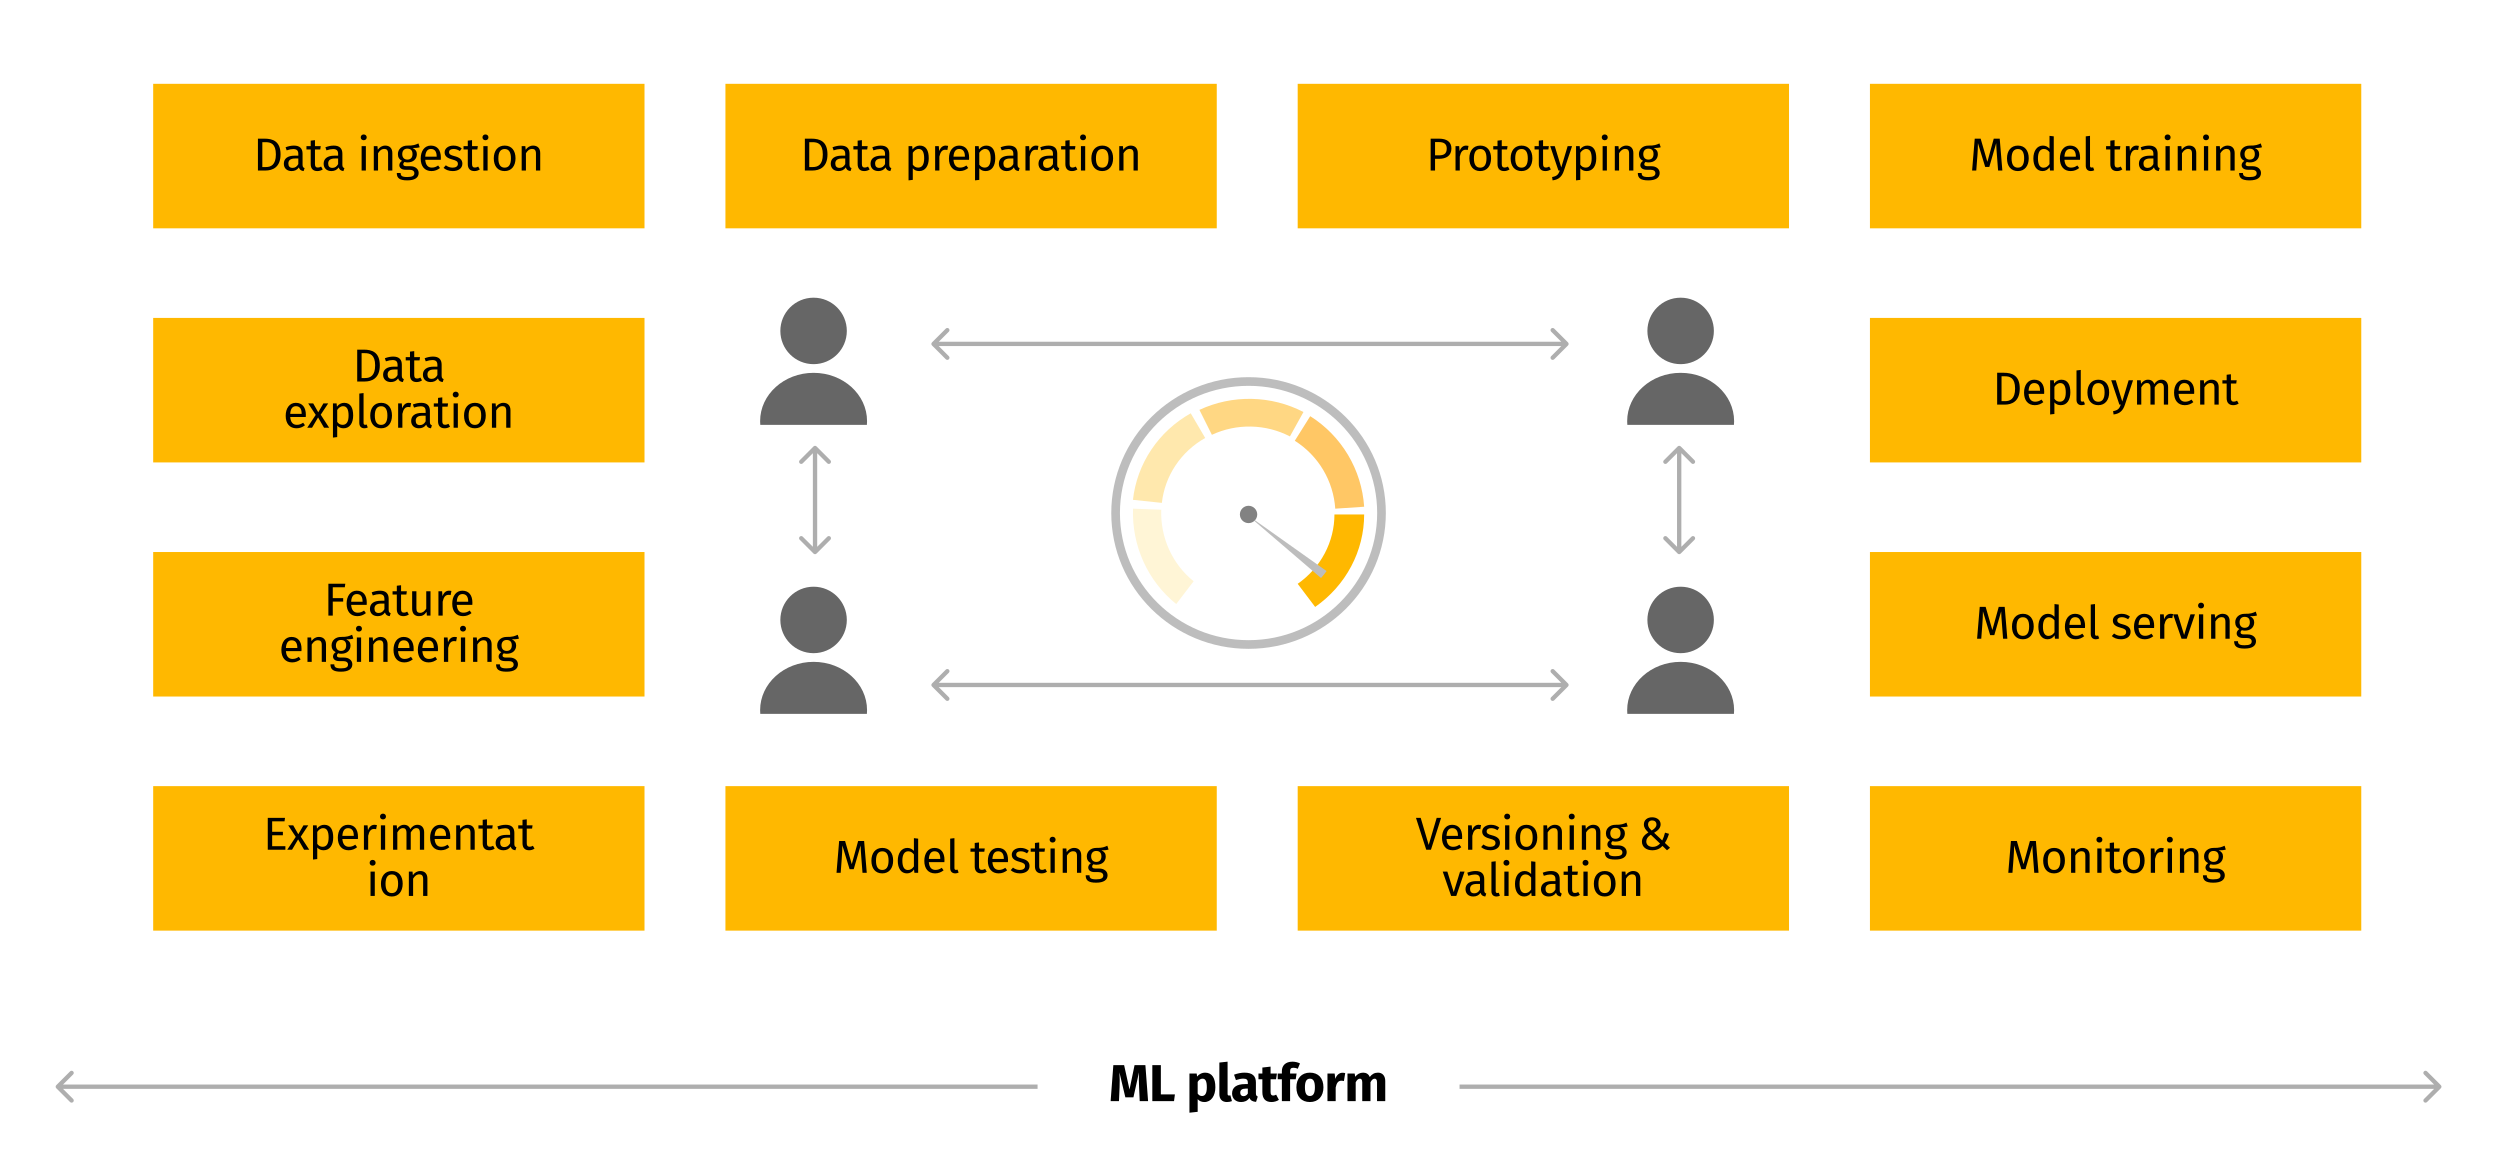
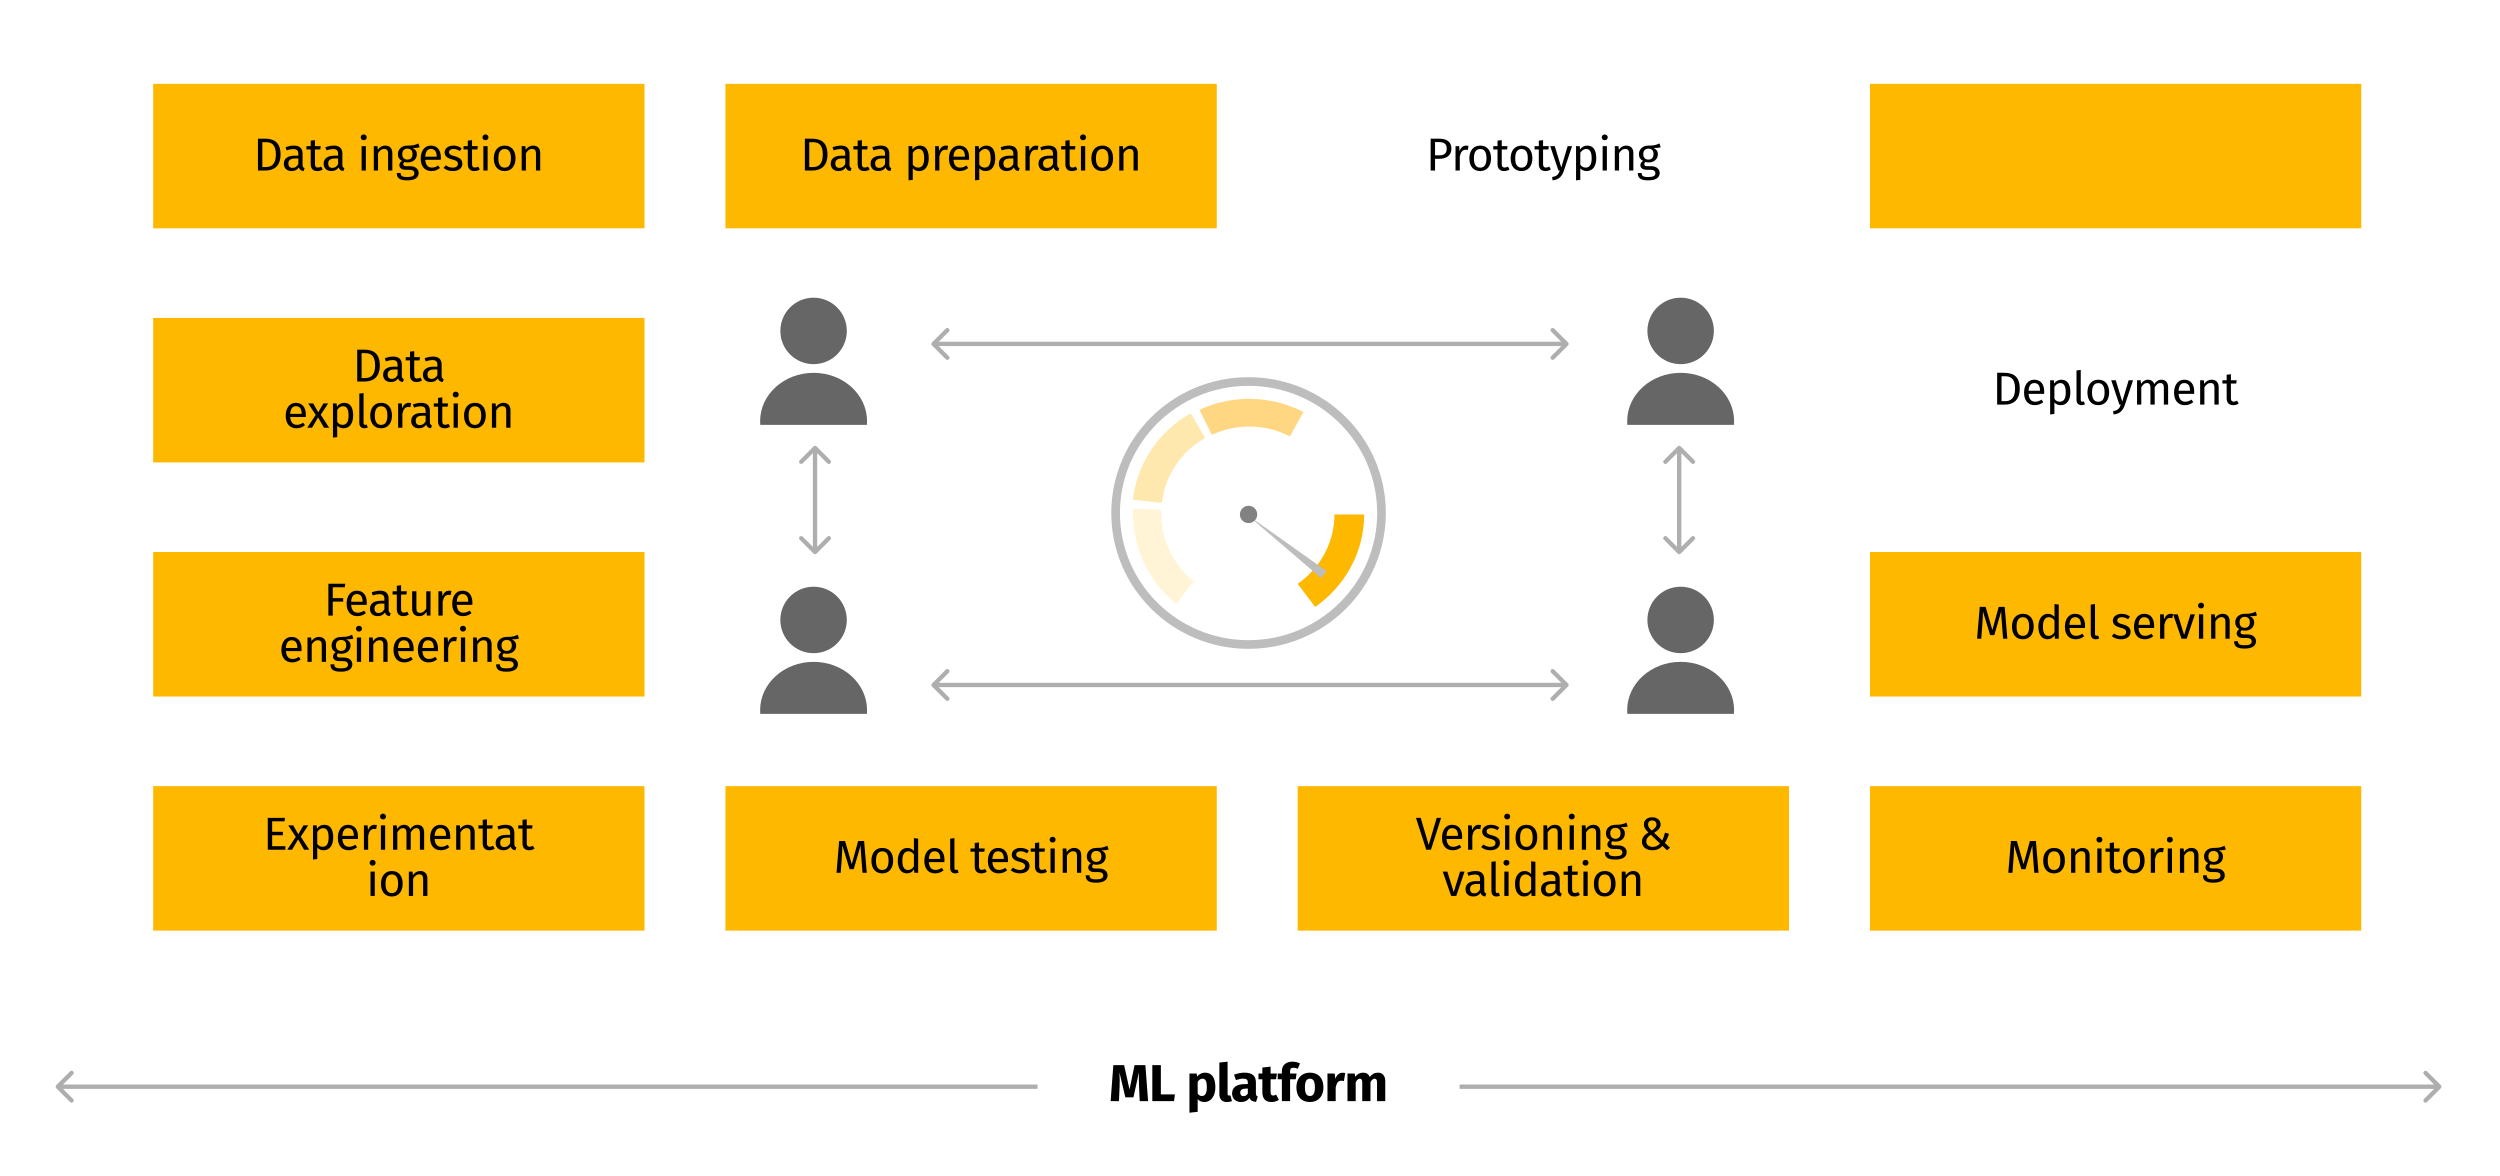
<svg xmlns="http://www.w3.org/2000/svg" width="865" height="407" viewBox="0 0 865 407" fill="none">
  <rect width="865" height="407" fill="white" />
  <rect x="53" y="29" width="170" height="50" fill="#FFB800" />
  <path d="M91.549 47.976H89.245V59H91.885C94.269 59 97.069 57.928 97.069 53.432C97.069 48.856 94.365 47.976 91.549 47.976ZM91.885 49.192C93.645 49.192 95.453 49.704 95.453 53.432C95.453 57.064 93.725 57.8 91.997 57.8H90.765V49.192H91.885ZM104.686 57.032V53.176C104.686 51.416 103.758 50.376 101.726 50.376C100.782 50.376 99.854 50.568 98.814 50.952L99.182 52.024C100.046 51.736 100.83 51.576 101.454 51.576C102.622 51.576 103.214 52.024 103.214 53.24V53.864H101.918C99.566 53.864 98.206 54.84 98.206 56.648C98.206 58.152 99.214 59.192 100.894 59.192C101.918 59.192 102.814 58.808 103.406 57.928C103.662 58.76 104.206 59.096 105.054 59.192L105.39 58.168C104.958 58.008 104.686 57.768 104.686 57.032ZM101.23 58.088C100.27 58.088 99.774 57.56 99.774 56.568C99.774 55.416 100.558 54.84 102.11 54.84H103.214V56.776C102.734 57.656 102.094 58.088 101.23 58.088ZM111.105 57.64C110.689 57.864 110.353 57.976 109.985 57.976C109.249 57.976 108.977 57.576 108.977 56.728V51.704H110.817L110.977 50.568H108.977V48.488L107.505 48.664V50.568H106.033V51.704H107.505V56.792C107.505 58.36 108.353 59.192 109.777 59.192C110.497 59.192 111.105 59 111.665 58.616L111.105 57.64ZM118.461 57.032V53.176C118.461 51.416 117.533 50.376 115.501 50.376C114.557 50.376 113.629 50.568 112.589 50.952L112.957 52.024C113.821 51.736 114.605 51.576 115.229 51.576C116.397 51.576 116.989 52.024 116.989 53.24V53.864H115.693C113.341 53.864 111.981 54.84 111.981 56.648C111.981 58.152 112.989 59.192 114.669 59.192C115.693 59.192 116.589 58.808 117.181 57.928C117.437 58.76 117.981 59.096 118.829 59.192L119.165 58.168C118.733 58.008 118.461 57.768 118.461 57.032ZM115.005 58.088C114.045 58.088 113.549 57.56 113.549 56.568C113.549 55.416 114.333 54.84 115.885 54.84H116.989V56.776C116.509 57.656 115.869 58.088 115.005 58.088ZM125.838 46.52C125.23 46.52 124.814 46.952 124.814 47.528C124.814 48.088 125.23 48.52 125.838 48.52C126.462 48.52 126.878 48.088 126.878 47.528C126.878 46.952 126.462 46.52 125.838 46.52ZM126.59 50.568H125.118V59H126.59V50.568ZM133.302 50.376C132.198 50.376 131.302 50.952 130.726 51.816L130.598 50.568H129.334V59H130.806V53.016C131.366 52.12 132.006 51.528 132.95 51.528C133.766 51.528 134.278 51.896 134.278 53.16V59H135.75V52.952C135.75 51.352 134.854 50.376 133.302 50.376ZM144.777 49.624C143.785 50.072 143.017 50.424 140.921 50.376C139.065 50.376 137.673 51.592 137.673 53.32C137.673 54.408 138.121 55.144 139.097 55.656C138.489 56.056 138.169 56.6 138.169 57.144C138.169 57.992 138.841 58.744 140.345 58.744H141.673C142.729 58.744 143.369 59.144 143.369 59.944C143.369 60.792 142.729 61.256 140.905 61.256C139.049 61.256 138.617 60.808 138.617 59.848H137.289C137.289 61.56 138.153 62.408 140.905 62.408C143.513 62.408 144.857 61.48 144.857 59.848C144.857 58.504 143.705 57.512 141.977 57.512H140.633C139.769 57.512 139.529 57.208 139.529 56.824C139.529 56.52 139.705 56.216 139.945 56.04C140.297 56.152 140.633 56.2 141.017 56.2C143.033 56.2 144.233 55 144.233 53.336C144.233 52.36 143.737 51.656 142.745 51.208C143.705 51.208 144.505 51.176 145.209 50.952L144.777 49.624ZM140.921 51.432C142.121 51.432 142.729 52.072 142.729 53.304C142.729 54.52 142.105 55.224 140.953 55.224C139.801 55.224 139.177 54.44 139.177 53.32C139.177 52.216 139.785 51.432 140.921 51.432ZM152.54 54.536C152.54 51.96 151.34 50.376 149.068 50.376C146.892 50.376 145.564 52.248 145.564 54.872C145.564 57.544 146.94 59.192 149.292 59.192C150.46 59.192 151.404 58.792 152.236 58.136L151.596 57.256C150.86 57.768 150.236 57.992 149.404 57.992C148.188 57.992 147.276 57.24 147.132 55.288H152.508C152.524 55.096 152.54 54.824 152.54 54.536ZM151.084 54.2H147.132C147.244 52.328 147.98 51.544 149.1 51.544C150.428 51.544 151.084 52.456 151.084 54.104V54.2ZM156.878 50.376C155.134 50.376 153.838 51.352 153.838 52.696C153.838 53.88 154.558 54.664 156.382 55.144C158.014 55.576 158.43 55.896 158.43 56.728C158.43 57.528 157.726 58.008 156.622 58.008C155.71 58.008 154.926 57.704 154.254 57.192L153.47 58.088C154.206 58.728 155.23 59.192 156.654 59.192C158.366 59.192 159.982 58.392 159.982 56.632C159.982 55.16 158.958 54.456 157.182 54.008C155.822 53.656 155.374 53.336 155.374 52.648C155.374 51.976 155.966 51.544 156.926 51.544C157.71 51.544 158.366 51.784 159.118 52.264L159.742 51.336C158.942 50.728 158.062 50.376 156.878 50.376ZM165.455 57.64C165.039 57.864 164.703 57.976 164.335 57.976C163.599 57.976 163.327 57.576 163.327 56.728V51.704H165.167L165.327 50.568H163.327V48.488L161.855 48.664V50.568H160.383V51.704H161.855V56.792C161.855 58.36 162.703 59.192 164.127 59.192C164.847 59.192 165.455 59 166.015 58.616L165.455 57.64ZM167.96 46.52C167.352 46.52 166.936 46.952 166.936 47.528C166.936 48.088 167.352 48.52 167.96 48.52C168.584 48.52 169 48.088 169 47.528C169 46.952 168.584 46.52 167.96 46.52ZM168.712 50.568H167.24V59H168.712V50.568ZM174.624 50.376C172.224 50.376 170.848 52.184 170.848 54.792C170.848 57.464 172.208 59.192 174.608 59.192C176.992 59.192 178.368 57.384 178.368 54.776C178.368 52.104 177.024 50.376 174.624 50.376ZM174.624 51.56C176.016 51.56 176.784 52.584 176.784 54.776C176.784 56.984 176.016 58.008 174.608 58.008C173.2 58.008 172.432 56.984 172.432 54.792C172.432 52.584 173.216 51.56 174.624 51.56ZM184.468 50.376C183.364 50.376 182.468 50.952 181.892 51.816L181.764 50.568H180.5V59H181.972V53.016C182.532 52.12 183.172 51.528 184.116 51.528C184.932 51.528 185.444 51.896 185.444 53.16V59H186.916V52.952C186.916 51.352 186.02 50.376 184.468 50.376Z" fill="black" />
  <rect x="53" y="110" width="170" height="50" fill="#FFB800" />
  <path d="M125.895 120.976H123.591V132H126.231C128.615 132 131.415 130.928 131.415 126.432C131.415 121.856 128.711 120.976 125.895 120.976ZM126.231 122.192C127.991 122.192 129.799 122.704 129.799 126.432C129.799 130.064 128.071 130.8 126.343 130.8H125.111V122.192H126.231ZM139.031 130.032V126.176C139.031 124.416 138.103 123.376 136.071 123.376C135.127 123.376 134.199 123.568 133.159 123.952L133.527 125.024C134.391 124.736 135.175 124.576 135.799 124.576C136.967 124.576 137.559 125.024 137.559 126.24V126.864H136.263C133.911 126.864 132.551 127.84 132.551 129.648C132.551 131.152 133.559 132.192 135.239 132.192C136.263 132.192 137.159 131.808 137.751 130.928C138.007 131.76 138.551 132.096 139.399 132.192L139.735 131.168C139.303 131.008 139.031 130.768 139.031 130.032ZM135.575 131.088C134.615 131.088 134.119 130.56 134.119 129.568C134.119 128.416 134.903 127.84 136.455 127.84H137.559V129.776C137.079 130.656 136.439 131.088 135.575 131.088ZM145.45 130.64C145.034 130.864 144.698 130.976 144.33 130.976C143.594 130.976 143.322 130.576 143.322 129.728V124.704H145.162L145.322 123.568H143.322V121.488L141.85 121.664V123.568H140.378V124.704H141.85V129.792C141.85 131.36 142.698 132.192 144.122 132.192C144.842 132.192 145.45 132 146.01 131.616L145.45 130.64ZM152.806 130.032V126.176C152.806 124.416 151.878 123.376 149.846 123.376C148.902 123.376 147.974 123.568 146.934 123.952L147.302 125.024C148.166 124.736 148.95 124.576 149.574 124.576C150.742 124.576 151.334 125.024 151.334 126.24V126.864H150.038C147.686 126.864 146.326 127.84 146.326 129.648C146.326 131.152 147.334 132.192 149.014 132.192C150.038 132.192 150.934 131.808 151.526 130.928C151.782 131.76 152.326 132.096 153.174 132.192L153.51 131.168C153.078 131.008 152.806 130.768 152.806 130.032ZM149.35 131.088C148.39 131.088 147.894 130.56 147.894 129.568C147.894 128.416 148.678 127.84 150.23 127.84H151.334V129.776C150.854 130.656 150.214 131.088 149.35 131.088ZM105.826 143.536C105.826 140.96 104.626 139.376 102.354 139.376C100.178 139.376 98.85 141.248 98.85 143.872C98.85 146.544 100.226 148.192 102.578 148.192C103.746 148.192 104.69 147.792 105.522 147.136L104.882 146.256C104.146 146.768 103.522 146.992 102.69 146.992C101.474 146.992 100.562 146.24 100.418 144.288H105.794C105.81 144.096 105.826 143.824 105.826 143.536ZM104.37 143.2H100.418C100.53 141.328 101.266 140.544 102.386 140.544C103.714 140.544 104.37 141.456 104.37 143.104V143.2ZM110.968 143.488L113.56 139.568H111.896L110.12 142.656L108.36 139.568H106.632L109.24 143.552L106.296 148H107.96L110.056 144.432L112.12 148H113.896L110.968 143.488ZM119.073 139.376C118.113 139.376 117.201 139.84 116.577 140.704L116.465 139.568H115.201V151.408L116.673 151.232V147.232C117.217 147.888 117.969 148.192 118.881 148.192C121.057 148.192 122.193 146.336 122.193 143.776C122.193 141.12 121.313 139.376 119.073 139.376ZM118.529 146.992C117.761 146.992 117.105 146.624 116.673 145.968V141.856C117.121 141.184 117.809 140.544 118.705 140.544C119.969 140.544 120.609 141.584 120.609 143.776C120.609 145.984 119.873 146.992 118.529 146.992ZM126.081 148.192C126.513 148.192 126.929 148.08 127.249 147.904L126.865 146.88C126.705 146.944 126.529 146.976 126.321 146.976C125.937 146.976 125.793 146.752 125.793 146.304V136L124.321 136.176V146.336C124.321 147.536 125.009 148.192 126.081 148.192ZM131.879 139.376C129.479 139.376 128.103 141.184 128.103 143.792C128.103 146.464 129.463 148.192 131.863 148.192C134.247 148.192 135.623 146.384 135.623 143.776C135.623 141.104 134.279 139.376 131.879 139.376ZM131.879 140.56C133.271 140.56 134.039 141.584 134.039 143.776C134.039 145.984 133.271 147.008 131.863 147.008C130.455 147.008 129.687 145.984 129.687 143.792C129.687 141.584 130.471 140.56 131.879 140.56ZM141.418 139.376C140.394 139.376 139.61 140.016 139.162 141.28L139.018 139.568H137.754V148H139.226V143.184C139.578 141.568 140.186 140.816 141.242 140.816C141.546 140.816 141.722 140.848 141.978 140.912L142.25 139.472C141.994 139.408 141.69 139.376 141.418 139.376ZM148.744 146.032V142.176C148.744 140.416 147.816 139.376 145.784 139.376C144.84 139.376 143.912 139.568 142.872 139.952L143.24 141.024C144.104 140.736 144.888 140.576 145.512 140.576C146.68 140.576 147.272 141.024 147.272 142.24V142.864H145.976C143.624 142.864 142.264 143.84 142.264 145.648C142.264 147.152 143.272 148.192 144.952 148.192C145.976 148.192 146.872 147.808 147.464 146.928C147.72 147.76 148.264 148.096 149.112 148.192L149.448 147.168C149.016 147.008 148.744 146.768 148.744 146.032ZM145.288 147.088C144.328 147.088 143.832 146.56 143.832 145.568C143.832 144.416 144.616 143.84 146.168 143.84H147.272V145.776C146.792 146.656 146.152 147.088 145.288 147.088ZM155.163 146.64C154.747 146.864 154.411 146.976 154.043 146.976C153.307 146.976 153.035 146.576 153.035 145.728V140.704H154.875L155.035 139.568H153.035V137.488L151.563 137.664V139.568H150.091V140.704H151.563V145.792C151.563 147.36 152.411 148.192 153.835 148.192C154.555 148.192 155.163 148 155.723 147.616L155.163 146.64ZM157.668 135.52C157.06 135.52 156.644 135.952 156.644 136.528C156.644 137.088 157.06 137.52 157.668 137.52C158.292 137.52 158.708 137.088 158.708 136.528C158.708 135.952 158.292 135.52 157.668 135.52ZM158.42 139.568H156.948V148H158.42V139.568ZM164.332 139.376C161.932 139.376 160.556 141.184 160.556 143.792C160.556 146.464 161.916 148.192 164.316 148.192C166.7 148.192 168.076 146.384 168.076 143.776C168.076 141.104 166.732 139.376 164.332 139.376ZM164.332 140.56C165.724 140.56 166.492 141.584 166.492 143.776C166.492 145.984 165.724 147.008 164.316 147.008C162.908 147.008 162.14 145.984 162.14 143.792C162.14 141.584 162.924 140.56 164.332 140.56ZM174.176 139.376C173.072 139.376 172.176 139.952 171.6 140.816L171.472 139.568H170.208V148H171.68V142.016C172.24 141.12 172.88 140.528 173.824 140.528C174.64 140.528 175.152 140.896 175.152 142.16V148H176.624V141.952C176.624 140.352 175.728 139.376 174.176 139.376Z" fill="black" />
  <rect x="251" y="29" width="170" height="50" fill="#FFB800" />
  <path d="M280.787 47.976H278.483V59H281.123C283.507 59 286.307 57.928 286.307 53.432C286.307 48.856 283.603 47.976 280.787 47.976ZM281.123 49.192C282.883 49.192 284.691 49.704 284.691 53.432C284.691 57.064 282.963 57.8 281.235 57.8H280.003V49.192H281.123ZM293.923 57.032V53.176C293.923 51.416 292.995 50.376 290.963 50.376C290.019 50.376 289.091 50.568 288.051 50.952L288.419 52.024C289.283 51.736 290.067 51.576 290.691 51.576C291.859 51.576 292.451 52.024 292.451 53.24V53.864H291.155C288.803 53.864 287.443 54.84 287.443 56.648C287.443 58.152 288.451 59.192 290.131 59.192C291.155 59.192 292.051 58.808 292.643 57.928C292.899 58.76 293.443 59.096 294.291 59.192L294.627 58.168C294.195 58.008 293.923 57.768 293.923 57.032ZM290.467 58.088C289.507 58.088 289.011 57.56 289.011 56.568C289.011 55.416 289.795 54.84 291.347 54.84H292.451V56.776C291.971 57.656 291.331 58.088 290.467 58.088ZM300.343 57.64C299.927 57.864 299.591 57.976 299.223 57.976C298.487 57.976 298.215 57.576 298.215 56.728V51.704H300.055L300.215 50.568H298.215V48.488L296.743 48.664V50.568H295.271V51.704H296.743V56.792C296.743 58.36 297.591 59.192 299.015 59.192C299.735 59.192 300.343 59 300.903 58.616L300.343 57.64ZM307.698 57.032V53.176C307.698 51.416 306.77 50.376 304.738 50.376C303.794 50.376 302.866 50.568 301.826 50.952L302.194 52.024C303.058 51.736 303.842 51.576 304.466 51.576C305.634 51.576 306.226 52.024 306.226 53.24V53.864H304.93C302.578 53.864 301.218 54.84 301.218 56.648C301.218 58.152 302.226 59.192 303.906 59.192C304.93 59.192 305.826 58.808 306.418 57.928C306.674 58.76 307.218 59.096 308.066 59.192L308.402 58.168C307.97 58.008 307.698 57.768 307.698 57.032ZM304.242 58.088C303.282 58.088 302.786 57.56 302.786 56.568C302.786 55.416 303.57 54.84 305.122 54.84H306.226V56.776C305.746 57.656 305.106 58.088 304.242 58.088ZM318.228 50.376C317.268 50.376 316.356 50.84 315.732 51.704L315.62 50.568H314.356V62.408L315.828 62.232V58.232C316.372 58.888 317.124 59.192 318.036 59.192C320.212 59.192 321.348 57.336 321.348 54.776C321.348 52.12 320.468 50.376 318.228 50.376ZM317.684 57.992C316.916 57.992 316.26 57.624 315.828 56.968V52.856C316.276 52.184 316.964 51.544 317.86 51.544C319.124 51.544 319.764 52.584 319.764 54.776C319.764 56.984 319.028 57.992 317.684 57.992ZM327.22 50.376C326.196 50.376 325.412 51.016 324.964 52.28L324.82 50.568H323.556V59H325.028V54.184C325.38 52.568 325.988 51.816 327.044 51.816C327.348 51.816 327.524 51.848 327.78 51.912L328.052 50.472C327.796 50.408 327.492 50.376 327.22 50.376ZM335.311 54.536C335.311 51.96 334.111 50.376 331.839 50.376C329.663 50.376 328.335 52.248 328.335 54.872C328.335 57.544 329.711 59.192 332.063 59.192C333.231 59.192 334.175 58.792 335.007 58.136L334.367 57.256C333.631 57.768 333.007 57.992 332.175 57.992C330.959 57.992 330.047 57.24 329.903 55.288H335.279C335.295 55.096 335.311 54.824 335.311 54.536ZM333.855 54.2H329.903C330.015 52.328 330.751 51.544 331.871 51.544C333.199 51.544 333.855 52.456 333.855 54.104V54.2ZM341.234 50.376C340.274 50.376 339.362 50.84 338.738 51.704L338.626 50.568H337.362V62.408L338.834 62.232V58.232C339.378 58.888 340.13 59.192 341.042 59.192C343.218 59.192 344.354 57.336 344.354 54.776C344.354 52.12 343.474 50.376 341.234 50.376ZM340.69 57.992C339.922 57.992 339.266 57.624 338.834 56.968V52.856C339.282 52.184 339.97 51.544 340.866 51.544C342.13 51.544 342.77 52.584 342.77 54.776C342.77 56.984 342.034 57.992 340.69 57.992ZM352.086 57.032V53.176C352.086 51.416 351.158 50.376 349.126 50.376C348.182 50.376 347.254 50.568 346.214 50.952L346.582 52.024C347.446 51.736 348.23 51.576 348.854 51.576C350.022 51.576 350.614 52.024 350.614 53.24V53.864H349.318C346.966 53.864 345.606 54.84 345.606 56.648C345.606 58.152 346.614 59.192 348.294 59.192C349.318 59.192 350.214 58.808 350.806 57.928C351.062 58.76 351.606 59.096 352.454 59.192L352.79 58.168C352.358 58.008 352.086 57.768 352.086 57.032ZM348.63 58.088C347.67 58.088 347.174 57.56 347.174 56.568C347.174 55.416 347.958 54.84 349.51 54.84H350.614V56.776C350.134 57.656 349.494 58.088 348.63 58.088ZM358.473 50.376C357.449 50.376 356.665 51.016 356.217 52.28L356.073 50.568H354.809V59H356.281V54.184C356.633 52.568 357.241 51.816 358.297 51.816C358.601 51.816 358.777 51.848 359.033 51.912L359.305 50.472C359.049 50.408 358.745 50.376 358.473 50.376ZM365.798 57.032V53.176C365.798 51.416 364.87 50.376 362.838 50.376C361.894 50.376 360.966 50.568 359.926 50.952L360.294 52.024C361.158 51.736 361.942 51.576 362.566 51.576C363.734 51.576 364.326 52.024 364.326 53.24V53.864H363.03C360.678 53.864 359.318 54.84 359.318 56.648C359.318 58.152 360.326 59.192 362.006 59.192C363.03 59.192 363.926 58.808 364.518 57.928C364.774 58.76 365.318 59.096 366.166 59.192L366.502 58.168C366.07 58.008 365.798 57.768 365.798 57.032ZM362.342 58.088C361.382 58.088 360.886 57.56 360.886 56.568C360.886 55.416 361.67 54.84 363.222 54.84H364.326V56.776C363.846 57.656 363.206 58.088 362.342 58.088ZM372.218 57.64C371.802 57.864 371.466 57.976 371.098 57.976C370.362 57.976 370.09 57.576 370.09 56.728V51.704H371.93L372.09 50.568H370.09V48.488L368.618 48.664V50.568H367.146V51.704H368.618V56.792C368.618 58.36 369.466 59.192 370.89 59.192C371.61 59.192 372.218 59 372.778 58.616L372.218 57.64ZM374.723 46.52C374.115 46.52 373.699 46.952 373.699 47.528C373.699 48.088 374.115 48.52 374.723 48.52C375.347 48.52 375.763 48.088 375.763 47.528C375.763 46.952 375.347 46.52 374.723 46.52ZM375.475 50.568H374.003V59H375.475V50.568ZM381.386 50.376C378.986 50.376 377.61 52.184 377.61 54.792C377.61 57.464 378.97 59.192 381.37 59.192C383.754 59.192 385.13 57.384 385.13 54.776C385.13 52.104 383.786 50.376 381.386 50.376ZM381.386 51.56C382.778 51.56 383.546 52.584 383.546 54.776C383.546 56.984 382.778 58.008 381.37 58.008C379.962 58.008 379.194 56.984 379.194 54.792C379.194 52.584 379.978 51.56 381.386 51.56ZM391.23 50.376C390.126 50.376 389.23 50.952 388.654 51.816L388.526 50.568H387.262V59H388.734V53.016C389.294 52.12 389.934 51.528 390.878 51.528C391.694 51.528 392.206 51.896 392.206 53.16V59H393.678V52.952C393.678 51.352 392.782 50.376 391.23 50.376Z" fill="black" />
-   <rect x="449" y="29" width="170" height="50" fill="#FFB800" />
  <path d="M497.902 47.976H495.006V59H496.526V54.952H497.918C500.35 54.952 502.19 53.912 502.19 51.384C502.19 49.064 500.558 47.976 497.902 47.976ZM497.854 53.752H496.526V49.16H497.886C499.518 49.16 500.574 49.752 500.574 51.4C500.574 53.272 499.486 53.752 497.854 53.752ZM507.275 50.376C506.251 50.376 505.467 51.016 505.019 52.28L504.875 50.568H503.611V59H505.083V54.184C505.435 52.568 506.043 51.816 507.099 51.816C507.403 51.816 507.579 51.848 507.835 51.912L508.107 50.472C507.851 50.408 507.547 50.376 507.275 50.376ZM512.166 50.376C509.766 50.376 508.39 52.184 508.39 54.792C508.39 57.464 509.75 59.192 512.15 59.192C514.534 59.192 515.91 57.384 515.91 54.776C515.91 52.104 514.566 50.376 512.166 50.376ZM512.166 51.56C513.558 51.56 514.326 52.584 514.326 54.776C514.326 56.984 513.558 58.008 512.15 58.008C510.742 58.008 509.974 56.984 509.974 54.792C509.974 52.584 510.758 51.56 512.166 51.56ZM521.738 57.64C521.322 57.864 520.986 57.976 520.618 57.976C519.882 57.976 519.61 57.576 519.61 56.728V51.704H521.45L521.61 50.568H519.61V48.488L518.138 48.664V50.568H516.666V51.704H518.138V56.792C518.138 58.36 518.986 59.192 520.41 59.192C521.13 59.192 521.738 59 522.298 58.616L521.738 57.64ZM526.457 50.376C524.057 50.376 522.681 52.184 522.681 54.792C522.681 57.464 524.041 59.192 526.441 59.192C528.825 59.192 530.201 57.384 530.201 54.776C530.201 52.104 528.857 50.376 526.457 50.376ZM526.457 51.56C527.849 51.56 528.617 52.584 528.617 54.776C528.617 56.984 527.849 58.008 526.441 58.008C525.033 58.008 524.265 56.984 524.265 54.792C524.265 52.584 525.049 51.56 526.457 51.56ZM536.029 57.64C535.613 57.864 535.277 57.976 534.909 57.976C534.173 57.976 533.901 57.576 533.901 56.728V51.704H535.741L535.901 50.568H533.901V48.488L532.429 48.664V50.568H530.957V51.704H532.429V56.792C532.429 58.36 533.277 59.192 534.701 59.192C535.421 59.192 536.029 59 536.589 58.616L536.029 57.64ZM543.928 50.568H542.408L540.2 57.928L537.944 50.568H536.376L539.208 59H539.704C539.224 60.312 538.744 60.968 537.032 61.256L537.192 62.408C539.528 62.152 540.52 60.84 541.112 59.048L543.928 50.568ZM549.183 50.376C548.223 50.376 547.311 50.84 546.687 51.704L546.575 50.568H545.311V62.408L546.783 62.232V58.232C547.327 58.888 548.079 59.192 548.991 59.192C551.167 59.192 552.303 57.336 552.303 54.776C552.303 52.12 551.423 50.376 549.183 50.376ZM548.639 57.992C547.871 57.992 547.215 57.624 546.783 56.968V52.856C547.231 52.184 547.919 51.544 548.815 51.544C550.079 51.544 550.719 52.584 550.719 54.776C550.719 56.984 549.983 57.992 548.639 57.992ZM555.231 46.52C554.623 46.52 554.207 46.952 554.207 47.528C554.207 48.088 554.623 48.52 555.231 48.52C555.855 48.52 556.271 48.088 556.271 47.528C556.271 46.952 555.855 46.52 555.231 46.52ZM555.983 50.568H554.511V59H555.983V50.568ZM562.694 50.376C561.59 50.376 560.694 50.952 560.118 51.816L559.99 50.568H558.726V59H560.198V53.016C560.758 52.12 561.398 51.528 562.342 51.528C563.158 51.528 563.67 51.896 563.67 53.16V59H565.142V52.952C565.142 51.352 564.246 50.376 562.694 50.376ZM574.169 49.624C573.177 50.072 572.409 50.424 570.313 50.376C568.457 50.376 567.065 51.592 567.065 53.32C567.065 54.408 567.513 55.144 568.489 55.656C567.881 56.056 567.561 56.6 567.561 57.144C567.561 57.992 568.233 58.744 569.737 58.744H571.065C572.121 58.744 572.761 59.144 572.761 59.944C572.761 60.792 572.121 61.256 570.297 61.256C568.441 61.256 568.009 60.808 568.009 59.848H566.681C566.681 61.56 567.545 62.408 570.297 62.408C572.905 62.408 574.249 61.48 574.249 59.848C574.249 58.504 573.097 57.512 571.369 57.512H570.025C569.161 57.512 568.921 57.208 568.921 56.824C568.921 56.52 569.097 56.216 569.337 56.04C569.689 56.152 570.025 56.2 570.409 56.2C572.425 56.2 573.625 55 573.625 53.336C573.625 52.36 573.129 51.656 572.137 51.208C573.097 51.208 573.897 51.176 574.601 50.952L574.169 49.624ZM570.313 51.432C571.513 51.432 572.121 52.072 572.121 53.304C572.121 54.52 571.497 55.224 570.345 55.224C569.193 55.224 568.569 54.44 568.569 53.32C568.569 52.216 569.177 51.432 570.313 51.432Z" fill="black" />
  <rect x="647" y="29" width="170" height="50" fill="#FFB800" />
-   <path d="M691.9 47.976H689.836L687.628 55.992L685.308 47.976H683.26L682.348 59H683.788L684.156 54.136C684.284 52.52 684.364 50.808 684.364 49.512L686.876 57.752H688.3L690.684 49.528C690.7 50.44 690.812 52.296 690.956 54.024L691.34 59H692.812L691.9 47.976ZM698.197 50.376C695.797 50.376 694.421 52.184 694.421 54.792C694.421 57.464 695.781 59.192 698.181 59.192C700.565 59.192 701.941 57.384 701.941 54.776C701.941 52.104 700.597 50.376 698.197 50.376ZM698.197 51.56C699.589 51.56 700.357 52.584 700.357 54.776C700.357 56.984 699.589 58.008 698.181 58.008C696.773 58.008 696.005 56.984 696.005 54.792C696.005 52.584 696.789 51.56 698.197 51.56ZM709.129 47V51.416C708.569 50.824 707.849 50.376 706.857 50.376C704.793 50.376 703.545 52.248 703.545 54.824C703.545 57.448 704.681 59.192 706.729 59.192C707.769 59.192 708.617 58.68 709.161 57.832L709.305 59H710.601V47.176L709.129 47ZM707.049 58.024C705.833 58.024 705.129 57.016 705.129 54.792C705.129 52.6 705.913 51.544 707.177 51.544C708.009 51.544 708.601 51.976 709.129 52.648V56.776C708.569 57.56 707.993 58.024 707.049 58.024ZM719.704 54.536C719.704 51.96 718.504 50.376 716.232 50.376C714.056 50.376 712.728 52.248 712.728 54.872C712.728 57.544 714.104 59.192 716.456 59.192C717.624 59.192 718.568 58.792 719.4 58.136L718.76 57.256C718.024 57.768 717.4 57.992 716.568 57.992C715.352 57.992 714.44 57.24 714.296 55.288H719.672C719.688 55.096 719.704 54.824 719.704 54.536ZM718.248 54.2H714.296C714.408 52.328 715.144 51.544 716.264 51.544C717.592 51.544 718.248 52.456 718.248 54.104V54.2ZM723.434 59.192C723.866 59.192 724.282 59.08 724.602 58.904L724.218 57.88C724.058 57.944 723.882 57.976 723.674 57.976C723.29 57.976 723.146 57.752 723.146 57.304V47L721.674 47.176V57.336C721.674 58.536 722.362 59.192 723.434 59.192ZM733.772 57.64C733.356 57.864 733.02 57.976 732.652 57.976C731.916 57.976 731.644 57.576 731.644 56.728V51.704H733.484L733.644 50.568H731.644V48.488L730.172 48.664V50.568H728.7V51.704H730.172V56.792C730.172 58.36 731.02 59.192 732.444 59.192C733.164 59.192 733.772 59 734.332 58.616L733.772 57.64ZM739.222 50.376C738.198 50.376 737.414 51.016 736.966 52.28L736.822 50.568H735.558V59H737.03V54.184C737.382 52.568 737.99 51.816 739.046 51.816C739.35 51.816 739.526 51.848 739.782 51.912L740.054 50.472C739.798 50.408 739.494 50.376 739.222 50.376ZM746.547 57.032V53.176C746.547 51.416 745.619 50.376 743.587 50.376C742.643 50.376 741.715 50.568 740.675 50.952L741.043 52.024C741.907 51.736 742.691 51.576 743.315 51.576C744.483 51.576 745.075 52.024 745.075 53.24V53.864H743.779C741.427 53.864 740.067 54.84 740.067 56.648C740.067 58.152 741.075 59.192 742.755 59.192C743.779 59.192 744.675 58.808 745.267 57.928C745.523 58.76 746.067 59.096 746.915 59.192L747.251 58.168C746.819 58.008 746.547 57.768 746.547 57.032ZM743.091 58.088C742.131 58.088 741.635 57.56 741.635 56.568C741.635 55.416 742.419 54.84 743.971 54.84H745.075V56.776C744.595 57.656 743.955 58.088 743.091 58.088ZM749.99 46.52C749.382 46.52 748.966 46.952 748.966 47.528C748.966 48.088 749.382 48.52 749.99 48.52C750.614 48.52 751.03 48.088 751.03 47.528C751.03 46.952 750.614 46.52 749.99 46.52ZM750.742 50.568H749.27V59H750.742V50.568ZM757.454 50.376C756.35 50.376 755.454 50.952 754.878 51.816L754.75 50.568H753.486V59H754.958V53.016C755.518 52.12 756.158 51.528 757.102 51.528C757.918 51.528 758.43 51.896 758.43 53.16V59H759.902V52.952C759.902 51.352 759.006 50.376 757.454 50.376ZM763.281 46.52C762.673 46.52 762.257 46.952 762.257 47.528C762.257 48.088 762.673 48.52 763.281 48.52C763.905 48.52 764.321 48.088 764.321 47.528C764.321 46.952 763.905 46.52 763.281 46.52ZM764.033 50.568H762.561V59H764.033V50.568ZM770.744 50.376C769.64 50.376 768.744 50.952 768.168 51.816L768.04 50.568H766.776V59H768.248V53.016C768.808 52.12 769.448 51.528 770.392 51.528C771.208 51.528 771.72 51.896 771.72 53.16V59H773.192V52.952C773.192 51.352 772.296 50.376 770.744 50.376ZM782.219 49.624C781.227 50.072 780.459 50.424 778.363 50.376C776.507 50.376 775.115 51.592 775.115 53.32C775.115 54.408 775.563 55.144 776.539 55.656C775.931 56.056 775.611 56.6 775.611 57.144C775.611 57.992 776.283 58.744 777.787 58.744H779.115C780.171 58.744 780.811 59.144 780.811 59.944C780.811 60.792 780.171 61.256 778.347 61.256C776.491 61.256 776.059 60.808 776.059 59.848H774.731C774.731 61.56 775.595 62.408 778.347 62.408C780.955 62.408 782.299 61.48 782.299 59.848C782.299 58.504 781.147 57.512 779.419 57.512H778.075C777.211 57.512 776.971 57.208 776.971 56.824C776.971 56.52 777.147 56.216 777.387 56.04C777.739 56.152 778.075 56.2 778.459 56.2C780.475 56.2 781.675 55 781.675 53.336C781.675 52.36 781.179 51.656 780.187 51.208C781.147 51.208 781.947 51.176 782.651 50.952L782.219 49.624ZM778.363 51.432C779.563 51.432 780.171 52.072 780.171 53.304C780.171 54.52 779.547 55.224 778.395 55.224C777.243 55.224 776.619 54.44 776.619 53.32C776.619 52.216 777.227 51.432 778.363 51.432Z" fill="black" />
  <rect x="53" y="272" width="170" height="50" fill="#FFB800" />
  <path d="M98.616 282.976H92.648V294H98.744V292.784H94.168V289.008H97.88V287.792H94.168V284.192H98.44L98.616 282.976ZM104.063 289.488L106.655 285.568H104.991L103.215 288.656L101.455 285.568H99.727L102.335 289.552L99.391 294H101.055L103.151 290.432L105.215 294H106.991L104.063 289.488ZM112.169 285.376C111.209 285.376 110.297 285.84 109.673 286.704L109.561 285.568H108.297V297.408L109.769 297.232V293.232C110.313 293.888 111.065 294.192 111.977 294.192C114.153 294.192 115.289 292.336 115.289 289.776C115.289 287.12 114.409 285.376 112.169 285.376ZM111.625 292.992C110.857 292.992 110.201 292.624 109.769 291.968V287.856C110.217 287.184 110.905 286.544 111.801 286.544C113.065 286.544 113.705 287.584 113.705 289.776C113.705 291.984 112.969 292.992 111.625 292.992ZM123.865 289.536C123.865 286.96 122.665 285.376 120.393 285.376C118.217 285.376 116.889 287.248 116.889 289.872C116.889 292.544 118.265 294.192 120.617 294.192C121.785 294.192 122.729 293.792 123.561 293.136L122.921 292.256C122.185 292.768 121.561 292.992 120.729 292.992C119.513 292.992 118.601 292.24 118.457 290.288H123.833C123.849 290.096 123.865 289.824 123.865 289.536ZM122.409 289.2H118.457C118.569 287.328 119.305 286.544 120.425 286.544C121.753 286.544 122.409 287.456 122.409 289.104V289.2ZM129.579 285.376C128.555 285.376 127.771 286.016 127.323 287.28L127.179 285.568H125.915V294H127.387V289.184C127.739 287.568 128.347 286.816 129.403 286.816C129.707 286.816 129.883 286.848 130.139 286.912L130.411 285.472C130.155 285.408 129.851 285.376 129.579 285.376ZM132.507 281.52C131.899 281.52 131.483 281.952 131.483 282.528C131.483 283.088 131.899 283.52 132.507 283.52C133.131 283.52 133.547 283.088 133.547 282.528C133.547 281.952 133.131 281.52 132.507 281.52ZM133.259 285.568H131.787V294H133.259V285.568ZM144.467 285.376C143.331 285.376 142.563 285.984 141.955 286.896C141.635 285.936 140.867 285.376 139.827 285.376C138.723 285.376 137.955 285.952 137.395 286.8L137.267 285.568H136.003V294H137.475V288.016C138.035 287.12 138.547 286.528 139.459 286.528C140.099 286.528 140.643 286.896 140.643 288.16V294H142.115V288.016C142.691 287.12 143.187 286.528 144.099 286.528C144.739 286.528 145.283 286.896 145.283 288.16V294H146.755V287.952C146.755 286.368 145.843 285.376 144.467 285.376ZM155.79 289.536C155.79 286.96 154.59 285.376 152.318 285.376C150.142 285.376 148.814 287.248 148.814 289.872C148.814 292.544 150.19 294.192 152.542 294.192C153.71 294.192 154.654 293.792 155.486 293.136L154.846 292.256C154.11 292.768 153.486 292.992 152.654 292.992C151.438 292.992 150.526 292.24 150.382 290.288H155.758C155.774 290.096 155.79 289.824 155.79 289.536ZM154.334 289.2H150.382C150.494 287.328 151.23 286.544 152.35 286.544C153.678 286.544 154.334 287.456 154.334 289.104V289.2ZM161.808 285.376C160.704 285.376 159.808 285.952 159.232 286.816L159.104 285.568H157.84V294H159.312V288.016C159.872 287.12 160.512 286.528 161.456 286.528C162.272 286.528 162.784 286.896 162.784 288.16V294H164.256V287.952C164.256 286.352 163.36 285.376 161.808 285.376ZM170.611 292.64C170.195 292.864 169.859 292.976 169.491 292.976C168.755 292.976 168.483 292.576 168.483 291.728V286.704H170.323L170.483 285.568H168.483V283.488L167.011 283.664V285.568H165.539V286.704H167.011V291.792C167.011 293.36 167.859 294.192 169.283 294.192C170.003 294.192 170.611 294 171.171 293.616L170.611 292.64ZM177.967 292.032V288.176C177.967 286.416 177.039 285.376 175.007 285.376C174.063 285.376 173.135 285.568 172.095 285.952L172.463 287.024C173.327 286.736 174.111 286.576 174.735 286.576C175.903 286.576 176.495 287.024 176.495 288.24V288.864H175.199C172.847 288.864 171.487 289.84 171.487 291.648C171.487 293.152 172.495 294.192 174.175 294.192C175.199 294.192 176.095 293.808 176.687 292.928C176.943 293.76 177.487 294.096 178.335 294.192L178.671 293.168C178.239 293.008 177.967 292.768 177.967 292.032ZM174.511 293.088C173.551 293.088 173.055 292.56 173.055 291.568C173.055 290.416 173.839 289.84 175.391 289.84H176.495V291.776C176.015 292.656 175.375 293.088 174.511 293.088ZM184.386 292.64C183.97 292.864 183.634 292.976 183.266 292.976C182.53 292.976 182.258 292.576 182.258 291.728V286.704H184.098L184.258 285.568H182.258V283.488L180.786 283.664V285.568H179.314V286.704H180.786V291.792C180.786 293.36 181.634 294.192 183.058 294.192C183.778 294.192 184.386 294 184.946 293.616L184.386 292.64ZM128.923 297.52C128.315 297.52 127.899 297.952 127.899 298.528C127.899 299.088 128.315 299.52 128.923 299.52C129.547 299.52 129.963 299.088 129.963 298.528C129.963 297.952 129.547 297.52 128.923 297.52ZM129.675 301.568H128.203V310H129.675V301.568ZM135.586 301.376C133.186 301.376 131.81 303.184 131.81 305.792C131.81 308.464 133.17 310.192 135.57 310.192C137.954 310.192 139.33 308.384 139.33 305.776C139.33 303.104 137.986 301.376 135.586 301.376ZM135.586 302.56C136.978 302.56 137.746 303.584 137.746 305.776C137.746 307.984 136.978 309.008 135.57 309.008C134.162 309.008 133.394 307.984 133.394 305.792C133.394 303.584 134.178 302.56 135.586 302.56ZM145.43 301.376C144.326 301.376 143.43 301.952 142.854 302.816L142.726 301.568H141.462V310H142.934V304.016C143.494 303.12 144.134 302.528 145.078 302.528C145.894 302.528 146.406 302.896 146.406 304.16V310H147.878V303.952C147.878 302.352 146.982 301.376 145.43 301.376Z" fill="black" />
  <rect x="251" y="272" width="170" height="50" fill="#FFB800" />
  <path d="M298.985 290.976H296.921L294.713 298.992L292.393 290.976H290.345L289.433 302H290.873L291.241 297.136C291.369 295.52 291.449 293.808 291.449 292.512L293.961 300.752H295.385L297.769 292.528C297.785 293.44 297.897 295.296 298.041 297.024L298.425 302H299.897L298.985 290.976ZM305.282 293.376C302.882 293.376 301.506 295.184 301.506 297.792C301.506 300.464 302.866 302.192 305.266 302.192C307.65 302.192 309.026 300.384 309.026 297.776C309.026 295.104 307.682 293.376 305.282 293.376ZM305.282 294.56C306.674 294.56 307.442 295.584 307.442 297.776C307.442 299.984 306.674 301.008 305.266 301.008C303.858 301.008 303.09 299.984 303.09 297.792C303.09 295.584 303.874 294.56 305.282 294.56ZM316.213 290V294.416C315.653 293.824 314.933 293.376 313.941 293.376C311.877 293.376 310.629 295.248 310.629 297.824C310.629 300.448 311.765 302.192 313.813 302.192C314.853 302.192 315.701 301.68 316.245 300.832L316.389 302H317.685V290.176L316.213 290ZM314.133 301.024C312.917 301.024 312.213 300.016 312.213 297.792C312.213 295.6 312.997 294.544 314.261 294.544C315.093 294.544 315.685 294.976 316.213 295.648V299.776C315.653 300.56 315.077 301.024 314.133 301.024ZM326.788 297.536C326.788 294.96 325.588 293.376 323.316 293.376C321.14 293.376 319.812 295.248 319.812 297.872C319.812 300.544 321.188 302.192 323.54 302.192C324.708 302.192 325.652 301.792 326.484 301.136L325.844 300.256C325.108 300.768 324.484 300.992 323.652 300.992C322.436 300.992 321.524 300.24 321.38 298.288H326.756C326.772 298.096 326.788 297.824 326.788 297.536ZM325.332 297.2H321.38C321.492 295.328 322.228 294.544 323.348 294.544C324.676 294.544 325.332 295.456 325.332 297.104V297.2ZM330.519 302.192C330.951 302.192 331.367 302.08 331.687 301.904L331.303 300.88C331.143 300.944 330.967 300.976 330.759 300.976C330.375 300.976 330.231 300.752 330.231 300.304V290L328.759 290.176V300.336C328.759 301.536 329.447 302.192 330.519 302.192ZM340.857 300.64C340.441 300.864 340.105 300.976 339.737 300.976C339.001 300.976 338.729 300.576 338.729 299.728V294.704H340.569L340.729 293.568H338.729V291.488L337.257 291.664V293.568H335.785V294.704H337.257V299.792C337.257 301.36 338.105 302.192 339.529 302.192C340.249 302.192 340.857 302 341.417 301.616L340.857 300.64ZM348.776 297.536C348.776 294.96 347.576 293.376 345.304 293.376C343.128 293.376 341.8 295.248 341.8 297.872C341.8 300.544 343.176 302.192 345.528 302.192C346.696 302.192 347.64 301.792 348.472 301.136L347.832 300.256C347.096 300.768 346.472 300.992 345.64 300.992C344.424 300.992 343.512 300.24 343.368 298.288H348.744C348.76 298.096 348.776 297.824 348.776 297.536ZM347.32 297.2H343.368C343.48 295.328 344.216 294.544 345.336 294.544C346.664 294.544 347.32 295.456 347.32 297.104V297.2ZM353.114 293.376C351.37 293.376 350.074 294.352 350.074 295.696C350.074 296.88 350.794 297.664 352.618 298.144C354.25 298.576 354.666 298.896 354.666 299.728C354.666 300.528 353.962 301.008 352.858 301.008C351.946 301.008 351.162 300.704 350.49 300.192L349.706 301.088C350.442 301.728 351.466 302.192 352.89 302.192C354.602 302.192 356.218 301.392 356.218 299.632C356.218 298.16 355.194 297.456 353.418 297.008C352.058 296.656 351.61 296.336 351.61 295.648C351.61 294.976 352.202 294.544 353.162 294.544C353.946 294.544 354.602 294.784 355.354 295.264L355.978 294.336C355.178 293.728 354.298 293.376 353.114 293.376ZM361.691 300.64C361.275 300.864 360.939 300.976 360.571 300.976C359.835 300.976 359.563 300.576 359.563 299.728V294.704H361.403L361.563 293.568H359.563V291.488L358.091 291.664V293.568H356.619V294.704H358.091V299.792C358.091 301.36 358.939 302.192 360.363 302.192C361.083 302.192 361.691 302 362.251 301.616L361.691 300.64ZM364.196 289.52C363.588 289.52 363.172 289.952 363.172 290.528C363.172 291.088 363.588 291.52 364.196 291.52C364.82 291.52 365.236 291.088 365.236 290.528C365.236 289.952 364.82 289.52 364.196 289.52ZM364.948 293.568H363.476V302H364.948V293.568ZM371.66 293.376C370.556 293.376 369.66 293.952 369.084 294.816L368.956 293.568H367.692V302H369.164V296.016C369.724 295.12 370.364 294.528 371.308 294.528C372.124 294.528 372.636 294.896 372.636 296.16V302H374.108V295.952C374.108 294.352 373.212 293.376 371.66 293.376ZM383.135 292.624C382.143 293.072 381.375 293.424 379.279 293.376C377.423 293.376 376.031 294.592 376.031 296.32C376.031 297.408 376.479 298.144 377.455 298.656C376.847 299.056 376.527 299.6 376.527 300.144C376.527 300.992 377.199 301.744 378.703 301.744H380.031C381.087 301.744 381.727 302.144 381.727 302.944C381.727 303.792 381.087 304.256 379.263 304.256C377.407 304.256 376.975 303.808 376.975 302.848H375.647C375.647 304.56 376.511 305.408 379.263 305.408C381.871 305.408 383.215 304.48 383.215 302.848C383.215 301.504 382.063 300.512 380.335 300.512H378.991C378.127 300.512 377.887 300.208 377.887 299.824C377.887 299.52 378.063 299.216 378.303 299.04C378.655 299.152 378.991 299.2 379.375 299.2C381.391 299.2 382.591 298 382.591 296.336C382.591 295.36 382.095 294.656 381.103 294.208C382.063 294.208 382.863 294.176 383.567 293.952L383.135 292.624ZM379.279 294.432C380.479 294.432 381.087 295.072 381.087 296.304C381.087 297.52 380.463 298.224 379.311 298.224C378.159 298.224 377.535 297.44 377.535 296.32C377.535 295.216 378.143 294.432 379.279 294.432Z" fill="black" />
  <rect x="449" y="272" width="170" height="50" fill="#FFB800" />
  <path d="M498.631 282.976H497.095L494.327 292.352L491.559 282.976H489.927L493.479 294H495.111L498.631 282.976ZM505.904 289.536C505.904 286.96 504.704 285.376 502.432 285.376C500.256 285.376 498.928 287.248 498.928 289.872C498.928 292.544 500.304 294.192 502.656 294.192C503.824 294.192 504.768 293.792 505.6 293.136L504.96 292.256C504.224 292.768 503.6 292.992 502.768 292.992C501.552 292.992 500.64 292.24 500.496 290.288H505.872C505.888 290.096 505.904 289.824 505.904 289.536ZM504.448 289.2H500.496C500.608 287.328 501.344 286.544 502.464 286.544C503.792 286.544 504.448 287.456 504.448 289.104V289.2ZM511.618 285.376C510.594 285.376 509.81 286.016 509.362 287.28L509.218 285.568H507.954V294H509.426V289.184C509.778 287.568 510.386 286.816 511.442 286.816C511.746 286.816 511.922 286.848 512.178 286.912L512.45 285.472C512.194 285.408 511.89 285.376 511.618 285.376ZM515.88 285.376C514.136 285.376 512.84 286.352 512.84 287.696C512.84 288.88 513.56 289.664 515.384 290.144C517.016 290.576 517.432 290.896 517.432 291.728C517.432 292.528 516.728 293.008 515.624 293.008C514.712 293.008 513.928 292.704 513.256 292.192L512.472 293.088C513.208 293.728 514.232 294.192 515.656 294.192C517.368 294.192 518.984 293.392 518.984 291.632C518.984 290.16 517.96 289.456 516.184 289.008C514.824 288.656 514.376 288.336 514.376 287.648C514.376 286.976 514.968 286.544 515.928 286.544C516.712 286.544 517.368 286.784 518.12 287.264L518.744 286.336C517.944 285.728 517.064 285.376 515.88 285.376ZM521.481 281.52C520.873 281.52 520.457 281.952 520.457 282.528C520.457 283.088 520.873 283.52 521.481 283.52C522.105 283.52 522.521 283.088 522.521 282.528C522.521 281.952 522.105 281.52 521.481 281.52ZM522.233 285.568H520.761V294H522.233V285.568ZM528.144 285.376C525.744 285.376 524.368 287.184 524.368 289.792C524.368 292.464 525.728 294.192 528.128 294.192C530.512 294.192 531.888 292.384 531.888 289.776C531.888 287.104 530.544 285.376 528.144 285.376ZM528.144 286.56C529.536 286.56 530.304 287.584 530.304 289.776C530.304 291.984 529.536 293.008 528.128 293.008C526.72 293.008 525.952 291.984 525.952 289.792C525.952 287.584 526.736 286.56 528.144 286.56ZM537.988 285.376C536.884 285.376 535.988 285.952 535.412 286.816L535.284 285.568H534.02V294H535.492V288.016C536.052 287.12 536.692 286.528 537.636 286.528C538.452 286.528 538.964 286.896 538.964 288.16V294H540.436V287.952C540.436 286.352 539.54 285.376 537.988 285.376ZM543.815 281.52C543.207 281.52 542.791 281.952 542.791 282.528C542.791 283.088 543.207 283.52 543.815 283.52C544.439 283.52 544.855 283.088 544.855 282.528C544.855 281.952 544.439 281.52 543.815 281.52ZM544.567 285.568H543.095V294H544.567V285.568ZM551.279 285.376C550.175 285.376 549.279 285.952 548.703 286.816L548.575 285.568H547.311V294H548.783V288.016C549.343 287.12 549.983 286.528 550.927 286.528C551.743 286.528 552.255 286.896 552.255 288.16V294H553.727V287.952C553.727 286.352 552.831 285.376 551.279 285.376ZM562.754 284.624C561.762 285.072 560.994 285.424 558.898 285.376C557.042 285.376 555.65 286.592 555.65 288.32C555.65 289.408 556.098 290.144 557.074 290.656C556.466 291.056 556.146 291.6 556.146 292.144C556.146 292.992 556.818 293.744 558.322 293.744H559.65C560.706 293.744 561.346 294.144 561.346 294.944C561.346 295.792 560.706 296.256 558.882 296.256C557.026 296.256 556.594 295.808 556.594 294.848H555.266C555.266 296.56 556.13 297.408 558.882 297.408C561.49 297.408 562.834 296.48 562.834 294.848C562.834 293.504 561.682 292.512 559.954 292.512H558.61C557.746 292.512 557.506 292.208 557.506 291.824C557.506 291.52 557.682 291.216 557.922 291.04C558.274 291.152 558.61 291.2 558.994 291.2C561.01 291.2 562.21 290 562.21 288.336C562.21 287.36 561.714 286.656 560.722 286.208C561.682 286.208 562.482 286.176 563.186 285.952L562.754 284.624ZM558.898 286.432C560.098 286.432 560.706 287.072 560.706 288.304C560.706 289.52 560.082 290.224 558.93 290.224C557.778 290.224 557.154 289.44 557.154 288.32C557.154 287.216 557.762 286.432 558.898 286.432ZM571.645 282.784C569.789 282.784 568.781 283.872 568.781 285.264C568.781 286.368 569.389 287.104 570.333 288.016C568.973 288.88 568.109 289.808 568.109 291.2C568.109 293.024 569.581 294.192 571.693 294.192C573.213 294.192 574.333 293.664 575.229 292.688L576.781 294.192L577.837 293.328L576.045 291.648C576.573 290.848 577.069 289.808 577.469 288.496L576.093 288.096C575.852 289.136 575.501 290.048 575.133 290.8L572.317 288.144C573.517 287.44 574.573 286.592 574.573 285.216C574.573 283.824 573.389 282.784 571.645 282.784ZM571.661 283.872C572.557 283.872 573.133 284.4 573.133 285.296C573.133 286.144 572.477 286.752 571.485 287.36C570.717 286.64 570.221 286.08 570.221 285.248C570.221 284.464 570.733 283.872 571.661 283.872ZM571.181 288.816L574.381 291.872C573.661 292.608 572.877 293.024 571.853 293.024C570.541 293.024 569.613 292.336 569.613 291.152C569.613 290.208 570.125 289.504 571.181 288.816ZM506.734 301.568H505.182L502.99 308.688L500.782 301.568H499.182L502.094 310H503.87L506.734 301.568ZM513.547 308.032V304.176C513.547 302.416 512.619 301.376 510.587 301.376C509.643 301.376 508.715 301.568 507.675 301.952L508.043 303.024C508.907 302.736 509.691 302.576 510.315 302.576C511.483 302.576 512.075 303.024 512.075 304.24V304.864H510.779C508.427 304.864 507.067 305.84 507.067 307.648C507.067 309.152 508.075 310.192 509.755 310.192C510.779 310.192 511.675 309.808 512.267 308.928C512.523 309.76 513.067 310.096 513.915 310.192L514.251 309.168C513.819 309.008 513.547 308.768 513.547 308.032ZM510.091 309.088C509.131 309.088 508.635 308.56 508.635 307.568C508.635 306.416 509.419 305.84 510.971 305.84H512.075V307.776C511.595 308.656 510.955 309.088 510.091 309.088ZM517.794 310.192C518.226 310.192 518.642 310.08 518.962 309.904L518.578 308.88C518.418 308.944 518.242 308.976 518.034 308.976C517.65 308.976 517.506 308.752 517.506 308.304V298L516.034 298.176V308.336C516.034 309.536 516.722 310.192 517.794 310.192ZM521.221 297.52C520.613 297.52 520.197 297.952 520.197 298.528C520.197 299.088 520.613 299.52 521.221 299.52C521.845 299.52 522.261 299.088 522.261 298.528C522.261 297.952 521.845 297.52 521.221 297.52ZM521.973 301.568H520.501V310H521.973V301.568ZM529.773 298V302.416C529.213 301.824 528.493 301.376 527.501 301.376C525.437 301.376 524.189 303.248 524.189 305.824C524.189 308.448 525.325 310.192 527.373 310.192C528.413 310.192 529.261 309.68 529.805 308.832L529.949 310H531.245V298.176L529.773 298ZM527.693 309.024C526.477 309.024 525.773 308.016 525.773 305.792C525.773 303.6 526.557 302.544 527.821 302.544C528.653 302.544 529.245 302.976 529.773 303.648V307.776C529.213 308.56 528.637 309.024 527.693 309.024ZM539.659 308.032V304.176C539.659 302.416 538.731 301.376 536.699 301.376C535.755 301.376 534.827 301.568 533.787 301.952L534.155 303.024C535.019 302.736 535.803 302.576 536.427 302.576C537.595 302.576 538.187 303.024 538.187 304.24V304.864H536.891C534.539 304.864 533.179 305.84 533.179 307.648C533.179 309.152 534.187 310.192 535.867 310.192C536.891 310.192 537.787 309.808 538.379 308.928C538.635 309.76 539.179 310.096 540.027 310.192L540.363 309.168C539.931 309.008 539.659 308.768 539.659 308.032ZM536.203 309.088C535.243 309.088 534.747 308.56 534.747 307.568C534.747 306.416 535.531 305.84 537.083 305.84H538.187V307.776C537.707 308.656 537.067 309.088 536.203 309.088ZM546.078 308.64C545.662 308.864 545.326 308.976 544.958 308.976C544.222 308.976 543.95 308.576 543.95 307.728V302.704H545.79L545.95 301.568H543.95V299.488L542.478 299.664V301.568H541.006V302.704H542.478V307.792C542.478 309.36 543.326 310.192 544.75 310.192C545.47 310.192 546.078 310 546.638 309.616L546.078 308.64ZM548.584 297.52C547.976 297.52 547.56 297.952 547.56 298.528C547.56 299.088 547.976 299.52 548.584 299.52C549.208 299.52 549.624 299.088 549.624 298.528C549.624 297.952 549.208 297.52 548.584 297.52ZM549.336 301.568H547.864V310H549.336V301.568ZM555.247 301.376C552.847 301.376 551.471 303.184 551.471 305.792C551.471 308.464 552.831 310.192 555.231 310.192C557.615 310.192 558.991 308.384 558.991 305.776C558.991 303.104 557.647 301.376 555.247 301.376ZM555.247 302.56C556.639 302.56 557.407 303.584 557.407 305.776C557.407 307.984 556.639 309.008 555.231 309.008C553.823 309.008 553.055 307.984 553.055 305.792C553.055 303.584 553.839 302.56 555.247 302.56ZM565.091 301.376C563.987 301.376 563.091 301.952 562.515 302.816L562.387 301.568H561.123V310H562.595V304.016C563.155 303.12 563.795 302.528 564.739 302.528C565.555 302.528 566.067 302.896 566.067 304.16V310H567.539V303.952C567.539 302.352 566.643 301.376 565.091 301.376Z" fill="black" />
  <rect x="647" y="272" width="170" height="50" fill="#FFB800" />
  <path d="M704.417 290.976H702.353L700.145 298.992L697.825 290.976H695.777L694.865 302H696.305L696.673 297.136C696.801 295.52 696.881 293.808 696.881 292.512L699.393 300.752H700.817L703.201 292.528C703.217 293.44 703.329 295.296 703.473 297.024L703.857 302H705.329L704.417 290.976ZM710.715 293.376C708.315 293.376 706.939 295.184 706.939 297.792C706.939 300.464 708.299 302.192 710.699 302.192C713.083 302.192 714.459 300.384 714.459 297.776C714.459 295.104 713.115 293.376 710.715 293.376ZM710.715 294.56C712.107 294.56 712.875 295.584 712.875 297.776C712.875 299.984 712.107 301.008 710.699 301.008C709.291 301.008 708.523 299.984 708.523 297.792C708.523 295.584 709.307 294.56 710.715 294.56ZM720.558 293.376C719.454 293.376 718.558 293.952 717.982 294.816L717.854 293.568H716.59V302H718.062V296.016C718.622 295.12 719.262 294.528 720.206 294.528C721.022 294.528 721.534 294.896 721.534 296.16V302H723.006V295.952C723.006 294.352 722.11 293.376 720.558 293.376ZM726.385 289.52C725.777 289.52 725.361 289.952 725.361 290.528C725.361 291.088 725.777 291.52 726.385 291.52C727.009 291.52 727.425 291.088 727.425 290.528C727.425 289.952 727.009 289.52 726.385 289.52ZM727.137 293.568H725.665V302H727.137V293.568ZM733.577 300.64C733.161 300.864 732.825 300.976 732.457 300.976C731.721 300.976 731.449 300.576 731.449 299.728V294.704H733.289L733.449 293.568H731.449V291.488L729.977 291.664V293.568H728.505V294.704H729.977V299.792C729.977 301.36 730.825 302.192 732.249 302.192C732.969 302.192 733.577 302 734.137 301.616L733.577 300.64ZM738.296 293.376C735.896 293.376 734.52 295.184 734.52 297.792C734.52 300.464 735.88 302.192 738.28 302.192C740.664 302.192 742.04 300.384 742.04 297.776C742.04 295.104 740.696 293.376 738.296 293.376ZM738.296 294.56C739.688 294.56 740.456 295.584 740.456 297.776C740.456 299.984 739.688 301.008 738.28 301.008C736.872 301.008 736.104 299.984 736.104 297.792C736.104 295.584 736.888 294.56 738.296 294.56ZM747.836 293.376C746.812 293.376 746.028 294.016 745.58 295.28L745.436 293.568H744.172V302H745.644V297.184C745.996 295.568 746.604 294.816 747.66 294.816C747.964 294.816 748.14 294.848 748.396 294.912L748.668 293.472C748.412 293.408 748.108 293.376 747.836 293.376ZM750.763 289.52C750.155 289.52 749.739 289.952 749.739 290.528C749.739 291.088 750.155 291.52 750.763 291.52C751.387 291.52 751.803 291.088 751.803 290.528C751.803 289.952 751.387 289.52 750.763 289.52ZM751.515 293.568H750.043V302H751.515V293.568ZM758.227 293.376C757.123 293.376 756.227 293.952 755.651 294.816L755.523 293.568H754.259V302H755.731V296.016C756.291 295.12 756.931 294.528 757.875 294.528C758.691 294.528 759.203 294.896 759.203 296.16V302H760.675V295.952C760.675 294.352 759.779 293.376 758.227 293.376ZM769.702 292.624C768.71 293.072 767.942 293.424 765.846 293.376C763.99 293.376 762.598 294.592 762.598 296.32C762.598 297.408 763.046 298.144 764.022 298.656C763.414 299.056 763.094 299.6 763.094 300.144C763.094 300.992 763.766 301.744 765.27 301.744H766.598C767.654 301.744 768.294 302.144 768.294 302.944C768.294 303.792 767.654 304.256 765.83 304.256C763.974 304.256 763.542 303.808 763.542 302.848H762.214C762.214 304.56 763.078 305.408 765.83 305.408C768.438 305.408 769.782 304.48 769.782 302.848C769.782 301.504 768.63 300.512 766.902 300.512H765.558C764.694 300.512 764.454 300.208 764.454 299.824C764.454 299.52 764.63 299.216 764.87 299.04C765.222 299.152 765.558 299.2 765.942 299.2C767.958 299.2 769.158 298 769.158 296.336C769.158 295.36 768.662 294.656 767.67 294.208C768.63 294.208 769.43 294.176 770.134 293.952L769.702 292.624ZM765.846 294.432C767.046 294.432 767.654 295.072 767.654 296.304C767.654 297.52 767.03 298.224 765.878 298.224C764.726 298.224 764.102 297.44 764.102 296.32C764.102 295.216 764.71 294.432 765.846 294.432Z" fill="black" />
  <path d="M432 223C457.405 223 478 202.629 478 177.5C478 152.371 457.405 132 432 132C406.595 132 386 152.371 386 177.5C386 202.629 406.595 223 432 223Z" fill="white" stroke="#BDBDBD" stroke-width="3" />
  <path d="M472 178C472 184.241 470.463 190.396 467.516 195.958C464.57 201.519 460.296 206.331 455.044 210L449 202.001C452.939 199.249 456.143 195.639 458.354 191.468C460.565 187.297 461.717 182.682 461.717 178H472Z" fill="#FFB800" />
-   <path d="M453.336 144C458.693 147.375 463.177 151.974 466.422 157.419C469.664 162.864 471.578 169.001 472 175.328L461.998 176C461.68 171.255 460.246 166.651 457.813 162.568C455.381 158.485 452.016 155.037 448 152.504L453.336 144Z" fill="#FFC765" />
  <path d="M415 141.814C420.636 139.184 426.836 137.88 433.092 138.009C439.35 138.138 445.487 139.696 451 142.557L446.311 151C442.176 148.855 437.575 147.687 432.88 147.59C428.188 147.493 423.538 148.471 419.312 150.444L415 141.814Z" fill="#FFD783" />
  <path d="M392 172.943C392.682 166.762 394.85 160.827 398.324 155.624C401.799 150.418 406.483 146.093 411.994 143L417 151.544C412.869 153.862 409.355 157.107 406.749 161.009C404.142 164.912 402.517 169.365 402.006 174L392 172.943Z" fill="#FFE8AD" />
  <path d="M406.972 209C402.119 205.097 398.233 200.075 395.635 194.339C393.038 188.603 391.801 182.319 392.026 176L401.791 176.364C401.623 181.105 402.549 185.819 404.498 190.119C406.447 194.421 409.36 198.189 413 201.114L406.972 209Z" fill="#FFF5D6" />
  <path d="M459 197.594C458.395 198.426 457.75 199.228 457.068 200L434 180.239C434.068 180.163 434.133 180.081 434.194 180L459 197.594Z" fill="#BDBDBD" />
  <path d="M432 181C433.657 181 435 179.657 435 178C435 176.343 433.657 175 432 175C430.343 175 429 176.343 429 178C429 179.657 430.343 181 432 181Z" fill="#828282" />
  <path d="M581.5 126C587.851 126 593 120.851 593 114.5C593 108.149 587.851 103 581.5 103C575.149 103 570 108.149 570 114.5C570 120.851 575.149 126 581.5 126Z" fill="#666666" />
  <path fill-rule="evenodd" clip-rule="evenodd" d="M599.946 147C599.982 146.575 600 146.147 600 145.715C600 136.483 591.718 129 581.5 129C571.282 129 563 136.483 563 145.715C563 146.147 563.018 146.575 563.054 147H599.946Z" fill="#666666" />
  <path d="M281.5 126C287.851 126 293 120.851 293 114.5C293 108.149 287.851 103 281.5 103C275.149 103 270 108.149 270 114.5C270 120.851 275.149 126 281.5 126Z" fill="#666666" />
  <path fill-rule="evenodd" clip-rule="evenodd" d="M299.946 147C299.982 146.575 300 146.147 300 145.715C300 136.483 291.718 129 281.5 129C271.282 129 263 136.483 263 145.715C263 146.147 263.018 146.575 263.054 147H299.946Z" fill="#666666" />
  <path d="M581.5 226C587.851 226 593 220.851 593 214.5C593 208.149 587.851 203 581.5 203C575.149 203 570 208.149 570 214.5C570 220.851 575.149 226 581.5 226Z" fill="#666666" />
  <path fill-rule="evenodd" clip-rule="evenodd" d="M599.946 247C599.982 246.575 600 246.147 600 245.715C600 236.483 591.718 229 581.5 229C571.282 229 563 236.483 563 245.715C563 246.147 563.018 246.575 563.054 247H599.946Z" fill="#666666" />
  <path d="M281.5 226C287.851 226 293 220.851 293 214.5C293 208.149 287.851 203 281.5 203C275.149 203 270 208.149 270 214.5C270 220.851 275.149 226 281.5 226Z" fill="#666666" />
-   <path fill-rule="evenodd" clip-rule="evenodd" d="M299.946 247C299.982 246.575 300 246.147 300 245.715C300 236.483 291.718 229 281.5 229C271.282 229 263 236.483 263 245.715C263 246.147 263.018 246.575 263.054 247H299.946Z" fill="#666666" />
+   <path fill-rule="evenodd" clip-rule="evenodd" d="M299.946 247C299.982 246.575 300 246.147 300 245.715C300 236.483 291.718 229 281.5 229C271.282 229 263 236.483 263 245.715C263 246.147 263.018 246.575 263.054 247H299.946" fill="#666666" />
  <path d="M396.302 368.526H392.558L390.812 376.986L388.94 368.526H385.214L384.278 381H387.158L387.374 376.158C387.446 374.412 387.446 372.864 387.32 371.028L389.372 379.686H392.162L394.088 371.028C393.998 372.576 394.034 374.376 394.124 376.122L394.34 381H397.238L396.302 368.526ZM401.656 368.526H398.704V381H406.21L406.516 378.66H401.656V368.526ZM416.95 371.136C416.014 371.136 414.988 371.514 414.196 372.504L414.052 371.442H411.55V384.996L414.394 384.69V380.316C414.988 380.982 415.78 381.306 416.716 381.306C419.074 381.306 420.514 379.146 420.514 376.194C420.514 373.098 419.416 371.136 416.95 371.136ZM415.852 379.218C415.258 379.218 414.79 378.948 414.394 378.372V374.34C414.808 373.638 415.384 373.224 416.05 373.224C416.986 373.224 417.562 373.854 417.562 376.23C417.562 378.372 416.914 379.218 415.852 379.218ZM424.528 381.306C425.212 381.306 425.824 381.162 426.256 380.982L425.698 378.966C425.572 379.02 425.428 379.056 425.23 379.056C424.888 379.056 424.744 378.858 424.744 378.462V367.338L421.9 367.644V378.57C421.9 380.316 422.872 381.306 424.528 381.306ZM434.542 378.228V374.52C434.542 372.306 433.354 371.136 430.582 371.136C429.502 371.136 428.188 371.388 426.982 371.838L427.63 373.71C428.584 373.386 429.52 373.206 430.132 373.206C431.302 373.206 431.752 373.548 431.752 374.682V375.096H430.78C427.882 375.096 426.298 376.23 426.298 378.318C426.298 380.064 427.504 381.306 429.412 381.306C430.546 381.306 431.608 380.928 432.292 379.866C432.724 380.82 433.462 381.162 434.596 381.252L435.19 379.398C434.74 379.236 434.542 378.966 434.542 378.228ZM430.24 379.272C429.538 379.272 429.124 378.822 429.124 378.066C429.124 377.112 429.754 376.662 431.05 376.662H431.752V378.354C431.41 378.93 430.906 379.272 430.24 379.272ZM441.547 378.75C441.169 378.966 440.845 379.056 440.521 379.056C439.927 379.056 439.621 378.732 439.621 377.814V373.422H441.511L441.817 371.442H439.621V369.048L436.777 369.372V371.442H435.427V373.422H436.777V377.85C436.777 380.1 437.803 381.288 439.909 381.306C440.773 381.306 441.781 381.054 442.501 380.55L441.547 378.75ZM447.525 369.444C447.939 369.444 448.479 369.534 449.019 369.804L449.793 367.95C449.091 367.59 448.173 367.338 447.183 367.338C444.735 367.338 443.529 368.76 443.529 370.596V371.442H442.089V373.422H443.529V381H446.373V373.422H448.317L448.623 371.442H446.373V370.704C446.373 369.804 446.697 369.444 447.525 369.444ZM453.231 371.136C450.315 371.136 448.551 373.152 448.551 376.212C448.551 379.434 450.333 381.306 453.231 381.306C456.147 381.306 457.911 379.29 457.911 376.23C457.911 373.008 456.147 371.136 453.231 371.136ZM453.231 373.224C454.383 373.224 454.959 374.106 454.959 376.23C454.959 378.3 454.383 379.218 453.231 379.218C452.079 379.218 451.503 378.336 451.503 376.212C451.503 374.142 452.079 373.224 453.231 373.224ZM464.487 371.172C463.389 371.172 462.453 371.964 462.021 373.296L461.787 371.442H459.303V381H462.147V376.266C462.453 374.808 462.939 373.926 464.127 373.926C464.451 373.926 464.685 373.98 464.991 374.052L465.441 371.298C465.135 371.208 464.847 371.172 464.487 371.172ZM476.793 371.136C475.569 371.136 474.687 371.64 473.931 372.648C473.571 371.676 472.743 371.136 471.681 371.136C470.511 371.136 469.647 371.622 468.909 372.558L468.711 371.442H466.227V381H469.071V374.466C469.485 373.674 469.935 373.224 470.529 373.224C470.961 373.224 471.339 373.494 471.339 374.502V381H474.183V374.466C474.597 373.674 475.029 373.224 475.641 373.224C476.073 373.224 476.451 373.494 476.451 374.502V381H479.295V374.016C479.295 372.198 478.269 371.136 476.793 371.136Z" fill="black" />
  <path d="M844.53 375.47C844.823 375.763 844.823 376.237 844.53 376.53L839.757 381.303C839.464 381.596 838.99 381.596 838.697 381.303C838.404 381.01 838.404 380.536 838.697 380.243L842.939 376L838.697 371.757C838.404 371.464 838.404 370.99 838.697 370.697C838.99 370.404 839.464 370.404 839.757 370.697L844.53 375.47ZM844 376.75L505 376.75L505 375.25L844 375.25L844 376.75Z" fill="#AEAEAE" />
  <path d="M542.53 118.47C542.823 118.763 542.823 119.237 542.53 119.53L537.757 124.303C537.464 124.596 536.99 124.596 536.697 124.303C536.404 124.01 536.404 123.536 536.697 123.243L540.939 119L536.697 114.757C536.404 114.464 536.404 113.99 536.697 113.697C536.99 113.404 537.464 113.404 537.757 113.697L542.53 118.47ZM322.47 119.53C322.177 119.237 322.177 118.763 322.47 118.47L327.243 113.697C327.536 113.404 328.01 113.404 328.303 113.697C328.596 113.99 328.596 114.464 328.303 114.757L324.061 119L328.303 123.243C328.596 123.536 328.596 124.01 328.303 124.303C328.01 124.596 327.536 124.596 327.243 124.303L322.47 119.53ZM542 119.75L323 119.75L323 118.25L542 118.25L542 119.75Z" fill="#AEAEAE" />
  <path d="M542.53 236.47C542.823 236.763 542.823 237.237 542.53 237.53L537.757 242.303C537.464 242.596 536.99 242.596 536.697 242.303C536.404 242.01 536.404 241.536 536.697 241.243L540.939 237L536.697 232.757C536.404 232.464 536.404 231.99 536.697 231.697C536.99 231.404 537.464 231.404 537.757 231.697L542.53 236.47ZM322.47 237.53C322.177 237.237 322.177 236.763 322.47 236.47L327.243 231.697C327.536 231.404 328.01 231.404 328.303 231.697C328.596 231.99 328.596 232.464 328.303 232.757L324.061 237L328.303 241.243C328.596 241.536 328.596 242.01 328.303 242.303C328.01 242.596 327.536 242.596 327.243 242.303L322.47 237.53ZM542 237.75L323 237.75L323 236.25L542 236.25L542 237.75Z" fill="#AEAEAE" />
  <path d="M580.47 154.47C580.763 154.177 581.237 154.177 581.53 154.47L586.303 159.243C586.596 159.536 586.596 160.01 586.303 160.303C586.01 160.596 585.536 160.596 585.243 160.303L581 156.061L576.757 160.303C576.464 160.596 575.99 160.596 575.697 160.303C575.404 160.01 575.404 159.536 575.697 159.243L580.47 154.47ZM581.53 191.53C581.237 191.823 580.763 191.823 580.47 191.53L575.697 186.757C575.404 186.464 575.404 185.99 575.697 185.697C575.99 185.404 576.464 185.404 576.757 185.697L581 189.939L585.243 185.697C585.536 185.404 586.01 185.404 586.303 185.697C586.596 185.99 586.596 186.464 586.303 186.757L581.53 191.53ZM581.75 155L581.75 191L580.25 191L580.25 155L581.75 155Z" fill="#AEAEAE" />
  <path d="M281.47 154.47C281.763 154.177 282.237 154.177 282.53 154.47L287.303 159.243C287.596 159.536 287.596 160.01 287.303 160.303C287.01 160.596 286.536 160.596 286.243 160.303L282 156.061L277.757 160.303C277.464 160.596 276.99 160.596 276.697 160.303C276.404 160.01 276.404 159.536 276.697 159.243L281.47 154.47ZM282.53 191.53C282.237 191.823 281.763 191.823 281.47 191.53L276.697 186.757C276.404 186.464 276.404 185.99 276.697 185.697C276.99 185.404 277.464 185.404 277.757 185.697L282 189.939L286.243 185.697C286.536 185.404 287.01 185.404 287.303 185.697C287.596 185.99 287.596 186.464 287.303 186.757L282.53 191.53ZM282.75 155L282.75 191L281.25 191L281.25 155L282.75 155Z" fill="#AEAEAE" />
  <path d="M19.47 376.53C19.177 376.237 19.177 375.763 19.47 375.47L24.243 370.697C24.535 370.404 25.01 370.404 25.303 370.697C25.596 370.99 25.596 371.464 25.303 371.757L21.061 376L25.303 380.243C25.596 380.536 25.596 381.01 25.303 381.303C25.01 381.596 24.535 381.596 24.243 381.303L19.47 376.53ZM359 376.75L20 376.75L20 375.25L359 375.25L359 376.75Z" fill="#AEAEAE" />
  <rect x="53" y="191" width="170" height="50" fill="#FFB800" />
  <path d="M113.619 213H115.139V208.152H118.739V206.952H115.139V203.192H119.299L119.475 201.976H113.619V213ZM126.904 208.536C126.904 205.96 125.704 204.376 123.432 204.376C121.256 204.376 119.928 206.248 119.928 208.872C119.928 211.544 121.304 213.192 123.656 213.192C124.824 213.192 125.768 212.792 126.6 212.136L125.96 211.256C125.224 211.768 124.6 211.992 123.768 211.992C122.552 211.992 121.64 211.24 121.496 209.288H126.872C126.888 209.096 126.904 208.824 126.904 208.536ZM125.448 208.2H121.496C121.608 206.328 122.344 205.544 123.464 205.544C124.792 205.544 125.448 206.456 125.448 208.104V208.2ZM134.478 211.032V207.176C134.478 205.416 133.55 204.376 131.518 204.376C130.574 204.376 129.646 204.568 128.606 204.952L128.974 206.024C129.838 205.736 130.622 205.576 131.246 205.576C132.414 205.576 133.006 206.024 133.006 207.24V207.864H131.71C129.358 207.864 127.998 208.84 127.998 210.648C127.998 212.152 129.006 213.192 130.686 213.192C131.71 213.192 132.606 212.808 133.198 211.928C133.454 212.76 133.998 213.096 134.846 213.192L135.182 212.168C134.75 212.008 134.478 211.768 134.478 211.032ZM131.022 212.088C130.062 212.088 129.566 211.56 129.566 210.568C129.566 209.416 130.35 208.84 131.902 208.84H133.006V210.776C132.526 211.656 131.886 212.088 131.022 212.088ZM140.897 211.64C140.481 211.864 140.145 211.976 139.777 211.976C139.041 211.976 138.769 211.576 138.769 210.728V205.704H140.609L140.769 204.568H138.769V202.488L137.297 202.664V204.568H135.825V205.704H137.297V210.792C137.297 212.36 138.145 213.192 139.569 213.192C140.289 213.192 140.897 213 141.457 212.616L140.897 211.64ZM148.954 204.568H147.482V210.584C146.97 211.432 146.282 212.04 145.37 212.04C144.458 212.04 144.074 211.608 144.074 210.456V204.568H142.602V210.616C142.602 212.264 143.482 213.192 144.954 213.192C146.154 213.192 146.938 212.712 147.578 211.688L147.69 213H148.954V204.568ZM155.359 204.376C154.335 204.376 153.551 205.016 153.103 206.28L152.959 204.568H151.695V213H153.167V208.184C153.519 206.568 154.127 205.816 155.183 205.816C155.487 205.816 155.663 205.848 155.919 205.912L156.191 204.472C155.935 204.408 155.631 204.376 155.359 204.376ZM163.451 208.536C163.451 205.96 162.251 204.376 159.979 204.376C157.803 204.376 156.475 206.248 156.475 208.872C156.475 211.544 157.851 213.192 160.203 213.192C161.371 213.192 162.315 212.792 163.147 212.136L162.507 211.256C161.771 211.768 161.147 211.992 160.315 211.992C159.099 211.992 158.187 211.24 158.043 209.288H163.419C163.435 209.096 163.451 208.824 163.451 208.536ZM161.995 208.2H158.043C158.155 206.328 158.891 205.544 160.011 205.544C161.339 205.544 161.995 206.456 161.995 208.104V208.2ZM104.333 224.536C104.333 221.96 103.133 220.376 100.861 220.376C98.685 220.376 97.357 222.248 97.357 224.872C97.357 227.544 98.733 229.192 101.085 229.192C102.253 229.192 103.197 228.792 104.029 228.136L103.389 227.256C102.653 227.768 102.029 227.992 101.197 227.992C99.981 227.992 99.069 227.24 98.925 225.288H104.301C104.317 225.096 104.333 224.824 104.333 224.536ZM102.877 224.2H98.925C99.037 222.328 99.773 221.544 100.893 221.544C102.221 221.544 102.877 222.456 102.877 224.104V224.2ZM110.352 220.376C109.248 220.376 108.352 220.952 107.776 221.816L107.648 220.568H106.384V229H107.856V223.016C108.416 222.12 109.056 221.528 110 221.528C110.816 221.528 111.328 221.896 111.328 223.16V229H112.8V222.952C112.8 221.352 111.904 220.376 110.352 220.376ZM121.827 219.624C120.835 220.072 120.067 220.424 117.971 220.376C116.115 220.376 114.723 221.592 114.723 223.32C114.723 224.408 115.171 225.144 116.147 225.656C115.539 226.056 115.219 226.6 115.219 227.144C115.219 227.992 115.891 228.744 117.395 228.744H118.723C119.779 228.744 120.419 229.144 120.419 229.944C120.419 230.792 119.779 231.256 117.955 231.256C116.099 231.256 115.667 230.808 115.667 229.848H114.339C114.339 231.56 115.203 232.408 117.955 232.408C120.563 232.408 121.907 231.48 121.907 229.848C121.907 228.504 120.755 227.512 119.027 227.512H117.683C116.819 227.512 116.579 227.208 116.579 226.824C116.579 226.52 116.755 226.216 116.995 226.04C117.347 226.152 117.683 226.2 118.067 226.2C120.083 226.2 121.283 225 121.283 223.336C121.283 222.36 120.787 221.656 119.795 221.208C120.755 221.208 121.555 221.176 122.259 220.952L121.827 219.624ZM117.971 221.432C119.171 221.432 119.779 222.072 119.779 223.304C119.779 224.52 119.155 225.224 118.003 225.224C116.851 225.224 116.227 224.44 116.227 223.32C116.227 222.216 116.835 221.432 117.971 221.432ZM124.192 216.52C123.584 216.52 123.168 216.952 123.168 217.528C123.168 218.088 123.584 218.52 124.192 218.52C124.816 218.52 125.232 218.088 125.232 217.528C125.232 216.952 124.816 216.52 124.192 216.52ZM124.944 220.568H123.472V229H124.944V220.568ZM131.655 220.376C130.551 220.376 129.655 220.952 129.079 221.816L128.951 220.568H127.687V229H129.159V223.016C129.719 222.12 130.359 221.528 131.303 221.528C132.119 221.528 132.631 221.896 132.631 223.16V229H134.103V222.952C134.103 221.352 133.207 220.376 131.655 220.376ZM143.13 224.536C143.13 221.96 141.93 220.376 139.658 220.376C137.482 220.376 136.154 222.248 136.154 224.872C136.154 227.544 137.53 229.192 139.882 229.192C141.05 229.192 141.994 228.792 142.826 228.136L142.186 227.256C141.45 227.768 140.826 227.992 139.994 227.992C138.778 227.992 137.866 227.24 137.722 225.288H143.098C143.114 225.096 143.13 224.824 143.13 224.536ZM141.674 224.2H137.722C137.834 222.328 138.57 221.544 139.69 221.544C141.018 221.544 141.674 222.456 141.674 224.104V224.2ZM151.549 224.536C151.549 221.96 150.349 220.376 148.077 220.376C145.901 220.376 144.573 222.248 144.573 224.872C144.573 227.544 145.949 229.192 148.301 229.192C149.469 229.192 150.413 228.792 151.245 228.136L150.605 227.256C149.869 227.768 149.245 227.992 148.413 227.992C147.197 227.992 146.285 227.24 146.141 225.288H151.517C151.533 225.096 151.549 224.824 151.549 224.536ZM150.093 224.2H146.141C146.253 222.328 146.989 221.544 148.109 221.544C149.437 221.544 150.093 222.456 150.093 224.104V224.2ZM157.264 220.376C156.24 220.376 155.456 221.016 155.008 222.28L154.864 220.568H153.6V229H155.072V224.184C155.424 222.568 156.032 221.816 157.088 221.816C157.392 221.816 157.568 221.848 157.824 221.912L158.096 220.472C157.84 220.408 157.536 220.376 157.264 220.376ZM160.192 216.52C159.584 216.52 159.168 216.952 159.168 217.528C159.168 218.088 159.584 218.52 160.192 218.52C160.816 218.52 161.232 218.088 161.232 217.528C161.232 216.952 160.816 216.52 160.192 216.52ZM160.944 220.568H159.472V229H160.944V220.568ZM167.655 220.376C166.551 220.376 165.655 220.952 165.079 221.816L164.951 220.568H163.687V229H165.159V223.016C165.719 222.12 166.359 221.528 167.303 221.528C168.119 221.528 168.631 221.896 168.631 223.16V229H170.103V222.952C170.103 221.352 169.207 220.376 167.655 220.376ZM179.13 219.624C178.138 220.072 177.37 220.424 175.274 220.376C173.418 220.376 172.026 221.592 172.026 223.32C172.026 224.408 172.474 225.144 173.45 225.656C172.842 226.056 172.522 226.6 172.522 227.144C172.522 227.992 173.194 228.744 174.698 228.744H176.026C177.082 228.744 177.722 229.144 177.722 229.944C177.722 230.792 177.082 231.256 175.258 231.256C173.402 231.256 172.97 230.808 172.97 229.848H171.642C171.642 231.56 172.506 232.408 175.258 232.408C177.866 232.408 179.21 231.48 179.21 229.848C179.21 228.504 178.058 227.512 176.33 227.512H174.986C174.122 227.512 173.882 227.208 173.882 226.824C173.882 226.52 174.058 226.216 174.298 226.04C174.65 226.152 174.986 226.2 175.37 226.2C177.386 226.2 178.586 225 178.586 223.336C178.586 222.36 178.09 221.656 177.098 221.208C178.058 221.208 178.858 221.176 179.562 220.952L179.13 219.624ZM175.274 221.432C176.474 221.432 177.082 222.072 177.082 223.304C177.082 224.52 176.458 225.224 175.306 225.224C174.154 225.224 173.53 224.44 173.53 223.32C173.53 222.216 174.138 221.432 175.274 221.432Z" fill="black" />
-   <rect x="647" y="110" width="170" height="50" fill="#FFB800" />
  <path d="M693.316 128.976H691.012V140H693.652C696.036 140 698.836 138.928 698.836 134.432C698.836 129.856 696.132 128.976 693.316 128.976ZM693.652 130.192C695.412 130.192 697.22 130.704 697.22 134.432C697.22 138.064 695.492 138.8 693.764 138.8H692.532V130.192H693.652ZM707.297 135.536C707.297 132.96 706.097 131.376 703.825 131.376C701.649 131.376 700.321 133.248 700.321 135.872C700.321 138.544 701.697 140.192 704.049 140.192C705.217 140.192 706.161 139.792 706.993 139.136L706.353 138.256C705.617 138.768 704.993 138.992 704.161 138.992C702.945 138.992 702.033 138.24 701.889 136.288H707.265C707.281 136.096 707.297 135.824 707.297 135.536ZM705.841 135.2H701.889C702.001 133.328 702.737 132.544 703.857 132.544C705.185 132.544 705.841 133.456 705.841 135.104V135.2ZM713.22 131.376C712.26 131.376 711.348 131.84 710.724 132.704L710.612 131.568H709.348V143.408L710.82 143.232V139.232C711.364 139.888 712.116 140.192 713.028 140.192C715.204 140.192 716.34 138.336 716.34 135.776C716.34 133.12 715.46 131.376 713.22 131.376ZM712.676 138.992C711.908 138.992 711.252 138.624 710.82 137.968V133.856C711.268 133.184 711.956 132.544 712.852 132.544C714.116 132.544 714.756 133.584 714.756 135.776C714.756 137.984 714.02 138.992 712.676 138.992ZM720.228 140.192C720.66 140.192 721.076 140.08 721.396 139.904L721.012 138.88C720.852 138.944 720.676 138.976 720.468 138.976C720.084 138.976 719.94 138.752 719.94 138.304V128L718.468 128.176V138.336C718.468 139.536 719.156 140.192 720.228 140.192ZM726.025 131.376C723.625 131.376 722.249 133.184 722.249 135.792C722.249 138.464 723.609 140.192 726.009 140.192C728.393 140.192 729.769 138.384 729.769 135.776C729.769 133.104 728.425 131.376 726.025 131.376ZM726.025 132.56C727.417 132.56 728.185 133.584 728.185 135.776C728.185 137.984 727.417 139.008 726.009 139.008C724.601 139.008 723.833 137.984 723.833 135.792C723.833 133.584 724.617 132.56 726.025 132.56ZM738.031 131.568H736.511L734.303 138.928L732.047 131.568H730.479L733.311 140H733.807C733.327 141.312 732.847 141.968 731.135 142.256L731.295 143.408C733.631 143.152 734.623 141.84 735.215 140.048L738.031 131.568ZM747.878 131.376C746.742 131.376 745.974 131.984 745.366 132.896C745.046 131.936 744.278 131.376 743.238 131.376C742.134 131.376 741.366 131.952 740.806 132.8L740.678 131.568H739.414V140H740.886V134.016C741.446 133.12 741.958 132.528 742.87 132.528C743.51 132.528 744.054 132.896 744.054 134.16V140H745.526V134.016C746.102 133.12 746.598 132.528 747.51 132.528C748.15 132.528 748.694 132.896 748.694 134.16V140H750.166V133.952C750.166 132.368 749.254 131.376 747.878 131.376ZM759.201 135.536C759.201 132.96 758.001 131.376 755.729 131.376C753.553 131.376 752.225 133.248 752.225 135.872C752.225 138.544 753.601 140.192 755.953 140.192C757.121 140.192 758.065 139.792 758.897 139.136L758.257 138.256C757.521 138.768 756.897 138.992 756.065 138.992C754.849 138.992 753.937 138.24 753.793 136.288H759.169C759.185 136.096 759.201 135.824 759.201 135.536ZM757.745 135.2H753.793C753.905 133.328 754.641 132.544 755.761 132.544C757.089 132.544 757.745 133.456 757.745 135.104V135.2ZM765.219 131.376C764.115 131.376 763.219 131.952 762.643 132.816L762.515 131.568H761.251V140H762.723V134.016C763.283 133.12 763.923 132.528 764.867 132.528C765.683 132.528 766.195 132.896 766.195 134.16V140H767.667V133.952C767.667 132.352 766.771 131.376 765.219 131.376ZM774.022 138.64C773.606 138.864 773.27 138.976 772.902 138.976C772.166 138.976 771.894 138.576 771.894 137.728V132.704H773.734L773.894 131.568H771.894V129.488L770.422 129.664V131.568H768.95V132.704H770.422V137.792C770.422 139.36 771.27 140.192 772.694 140.192C773.414 140.192 774.022 140 774.582 139.616L774.022 138.64Z" fill="black" />
  <rect x="647" y="191" width="170" height="50" fill="#FFB800" />
  <path d="M693.625 209.976H691.561L689.353 217.992L687.033 209.976H684.985L684.073 221H685.513L685.881 216.136C686.009 214.52 686.089 212.808 686.089 211.512L688.601 219.752H690.025L692.409 211.528C692.425 212.44 692.537 214.296 692.681 216.024L693.065 221H694.537L693.625 209.976ZM699.922 212.376C697.522 212.376 696.146 214.184 696.146 216.792C696.146 219.464 697.506 221.192 699.906 221.192C702.29 221.192 703.666 219.384 703.666 216.776C703.666 214.104 702.322 212.376 699.922 212.376ZM699.922 213.56C701.314 213.56 702.082 214.584 702.082 216.776C702.082 218.984 701.314 220.008 699.906 220.008C698.498 220.008 697.73 218.984 697.73 216.792C697.73 214.584 698.514 213.56 699.922 213.56ZM710.854 209V213.416C710.294 212.824 709.574 212.376 708.582 212.376C706.518 212.376 705.27 214.248 705.27 216.824C705.27 219.448 706.406 221.192 708.454 221.192C709.494 221.192 710.342 220.68 710.886 219.832L711.03 221H712.326V209.176L710.854 209ZM708.774 220.024C707.558 220.024 706.854 219.016 706.854 216.792C706.854 214.6 707.638 213.544 708.902 213.544C709.734 213.544 710.326 213.976 710.854 214.648V218.776C710.294 219.56 709.718 220.024 708.774 220.024ZM721.429 216.536C721.429 213.96 720.229 212.376 717.957 212.376C715.781 212.376 714.453 214.248 714.453 216.872C714.453 219.544 715.829 221.192 718.181 221.192C719.349 221.192 720.293 220.792 721.125 220.136L720.485 219.256C719.749 219.768 719.125 219.992 718.293 219.992C717.077 219.992 716.165 219.24 716.021 217.288H721.397C721.413 217.096 721.429 216.824 721.429 216.536ZM719.973 216.2H716.021C716.133 214.328 716.869 213.544 717.989 213.544C719.317 213.544 719.973 214.456 719.973 216.104V216.2ZM725.159 221.192C725.591 221.192 726.007 221.08 726.327 220.904L725.943 219.88C725.783 219.944 725.607 219.976 725.399 219.976C725.015 219.976 724.871 219.752 724.871 219.304V209L723.399 209.176V219.336C723.399 220.536 724.087 221.192 725.159 221.192ZM734.089 212.376C732.345 212.376 731.049 213.352 731.049 214.696C731.049 215.88 731.769 216.664 733.593 217.144C735.225 217.576 735.641 217.896 735.641 218.728C735.641 219.528 734.937 220.008 733.833 220.008C732.921 220.008 732.137 219.704 731.465 219.192L730.681 220.088C731.417 220.728 732.441 221.192 733.865 221.192C735.577 221.192 737.193 220.392 737.193 218.632C737.193 217.16 736.169 216.456 734.393 216.008C733.033 215.656 732.585 215.336 732.585 214.648C732.585 213.976 733.177 213.544 734.137 213.544C734.921 213.544 735.577 213.784 736.329 214.264L736.953 213.336C736.153 212.728 735.273 212.376 734.089 212.376ZM745.338 216.536C745.338 213.96 744.138 212.376 741.866 212.376C739.69 212.376 738.362 214.248 738.362 216.872C738.362 219.544 739.738 221.192 742.09 221.192C743.258 221.192 744.202 220.792 745.034 220.136L744.394 219.256C743.658 219.768 743.034 219.992 742.202 219.992C740.986 219.992 740.074 219.24 739.93 217.288H745.306C745.322 217.096 745.338 216.824 745.338 216.536ZM743.882 216.2H739.93C740.042 214.328 740.778 213.544 741.898 213.544C743.226 213.544 743.882 214.456 743.882 216.104V216.2ZM751.053 212.376C750.029 212.376 749.245 213.016 748.797 214.28L748.653 212.568H747.389V221H748.861V216.184C749.213 214.568 749.821 213.816 750.877 213.816C751.181 213.816 751.357 213.848 751.613 213.912L751.885 212.472C751.629 212.408 751.325 212.376 751.053 212.376ZM759.453 212.568H757.901L755.709 219.688L753.501 212.568H751.901L754.813 221H756.589L759.453 212.568ZM761.556 208.52C760.948 208.52 760.532 208.952 760.532 209.528C760.532 210.088 760.948 210.52 761.556 210.52C762.18 210.52 762.596 210.088 762.596 209.528C762.596 208.952 762.18 208.52 761.556 208.52ZM762.308 212.568H760.836V221H762.308V212.568ZM769.019 212.376C767.915 212.376 767.019 212.952 766.443 213.816L766.315 212.568H765.051V221H766.523V215.016C767.083 214.12 767.723 213.528 768.667 213.528C769.483 213.528 769.995 213.896 769.995 215.16V221H771.467V214.952C771.467 213.352 770.571 212.376 769.019 212.376ZM780.494 211.624C779.502 212.072 778.734 212.424 776.638 212.376C774.782 212.376 773.39 213.592 773.39 215.32C773.39 216.408 773.838 217.144 774.814 217.656C774.206 218.056 773.886 218.6 773.886 219.144C773.886 219.992 774.558 220.744 776.062 220.744H777.39C778.446 220.744 779.086 221.144 779.086 221.944C779.086 222.792 778.446 223.256 776.622 223.256C774.766 223.256 774.334 222.808 774.334 221.848H773.006C773.006 223.56 773.87 224.408 776.622 224.408C779.23 224.408 780.574 223.48 780.574 221.848C780.574 220.504 779.422 219.512 777.694 219.512H776.35C775.486 219.512 775.246 219.208 775.246 218.824C775.246 218.52 775.422 218.216 775.662 218.04C776.014 218.152 776.35 218.2 776.734 218.2C778.75 218.2 779.95 217 779.95 215.336C779.95 214.36 779.454 213.656 778.462 213.208C779.422 213.208 780.222 213.176 780.926 212.952L780.494 211.624ZM776.638 213.432C777.838 213.432 778.446 214.072 778.446 215.304C778.446 216.52 777.822 217.224 776.67 217.224C775.518 217.224 774.894 216.44 774.894 215.32C774.894 214.216 775.502 213.432 776.638 213.432Z" fill="black" />
</svg>